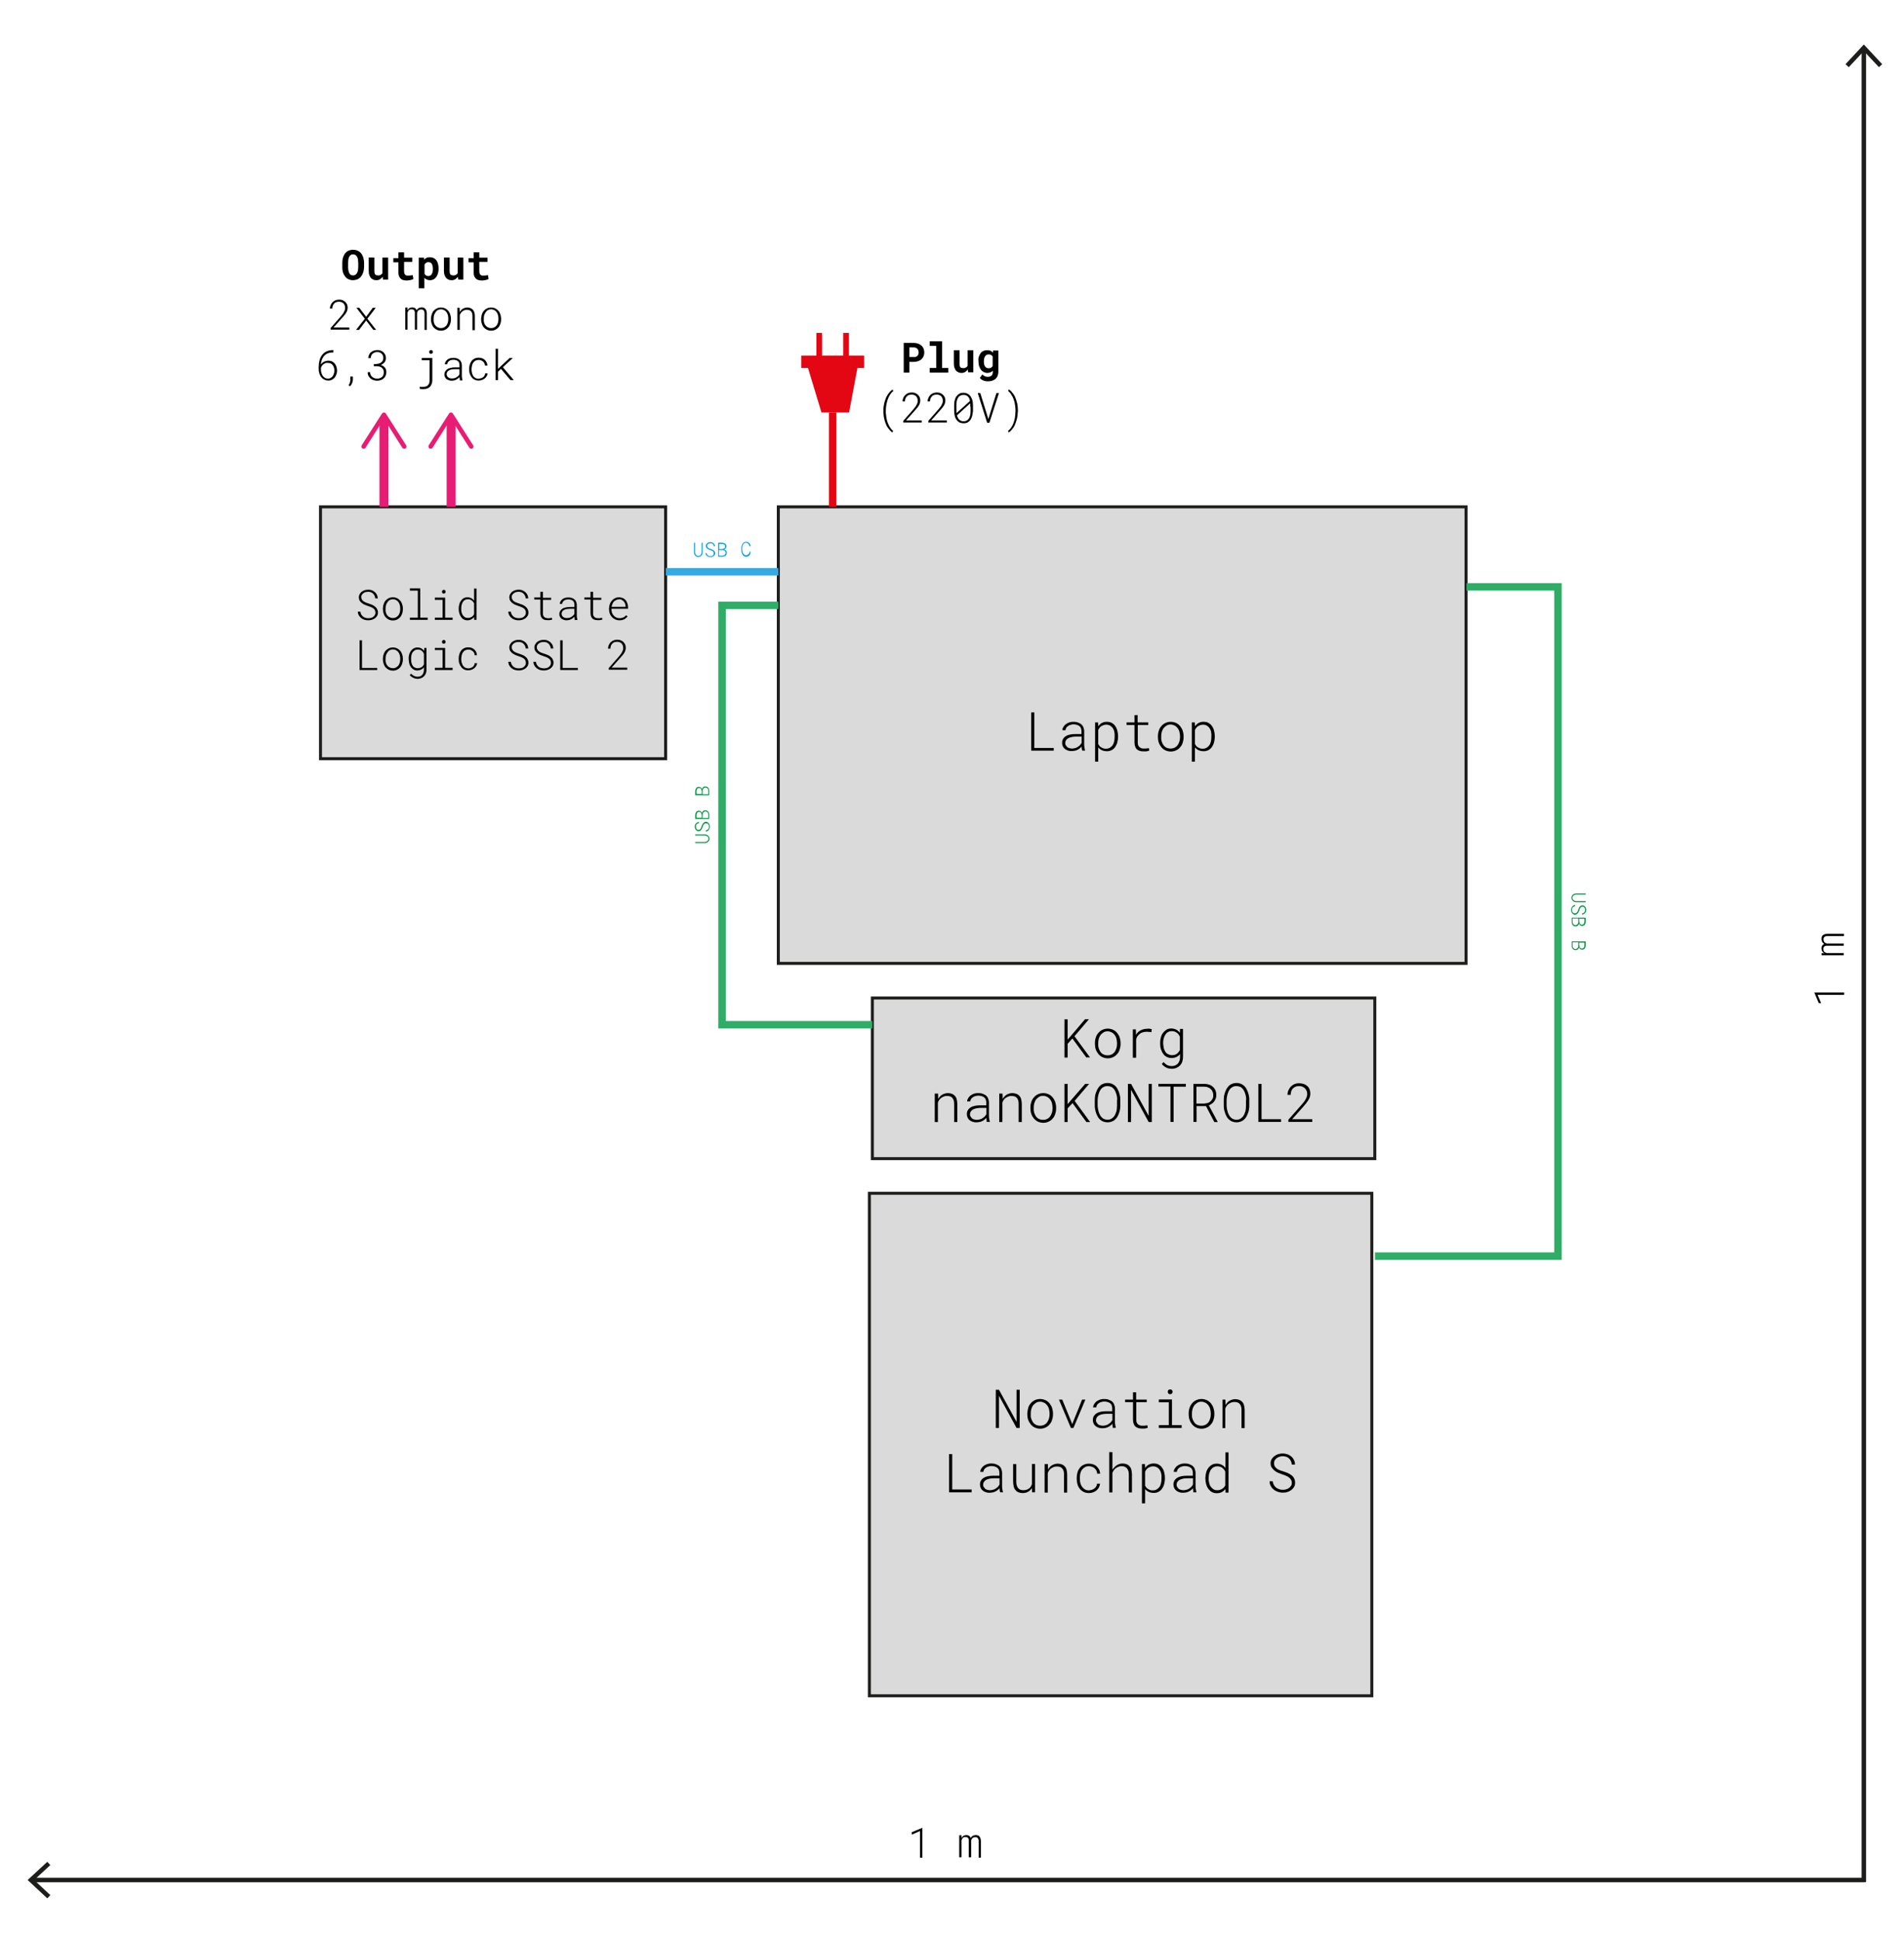
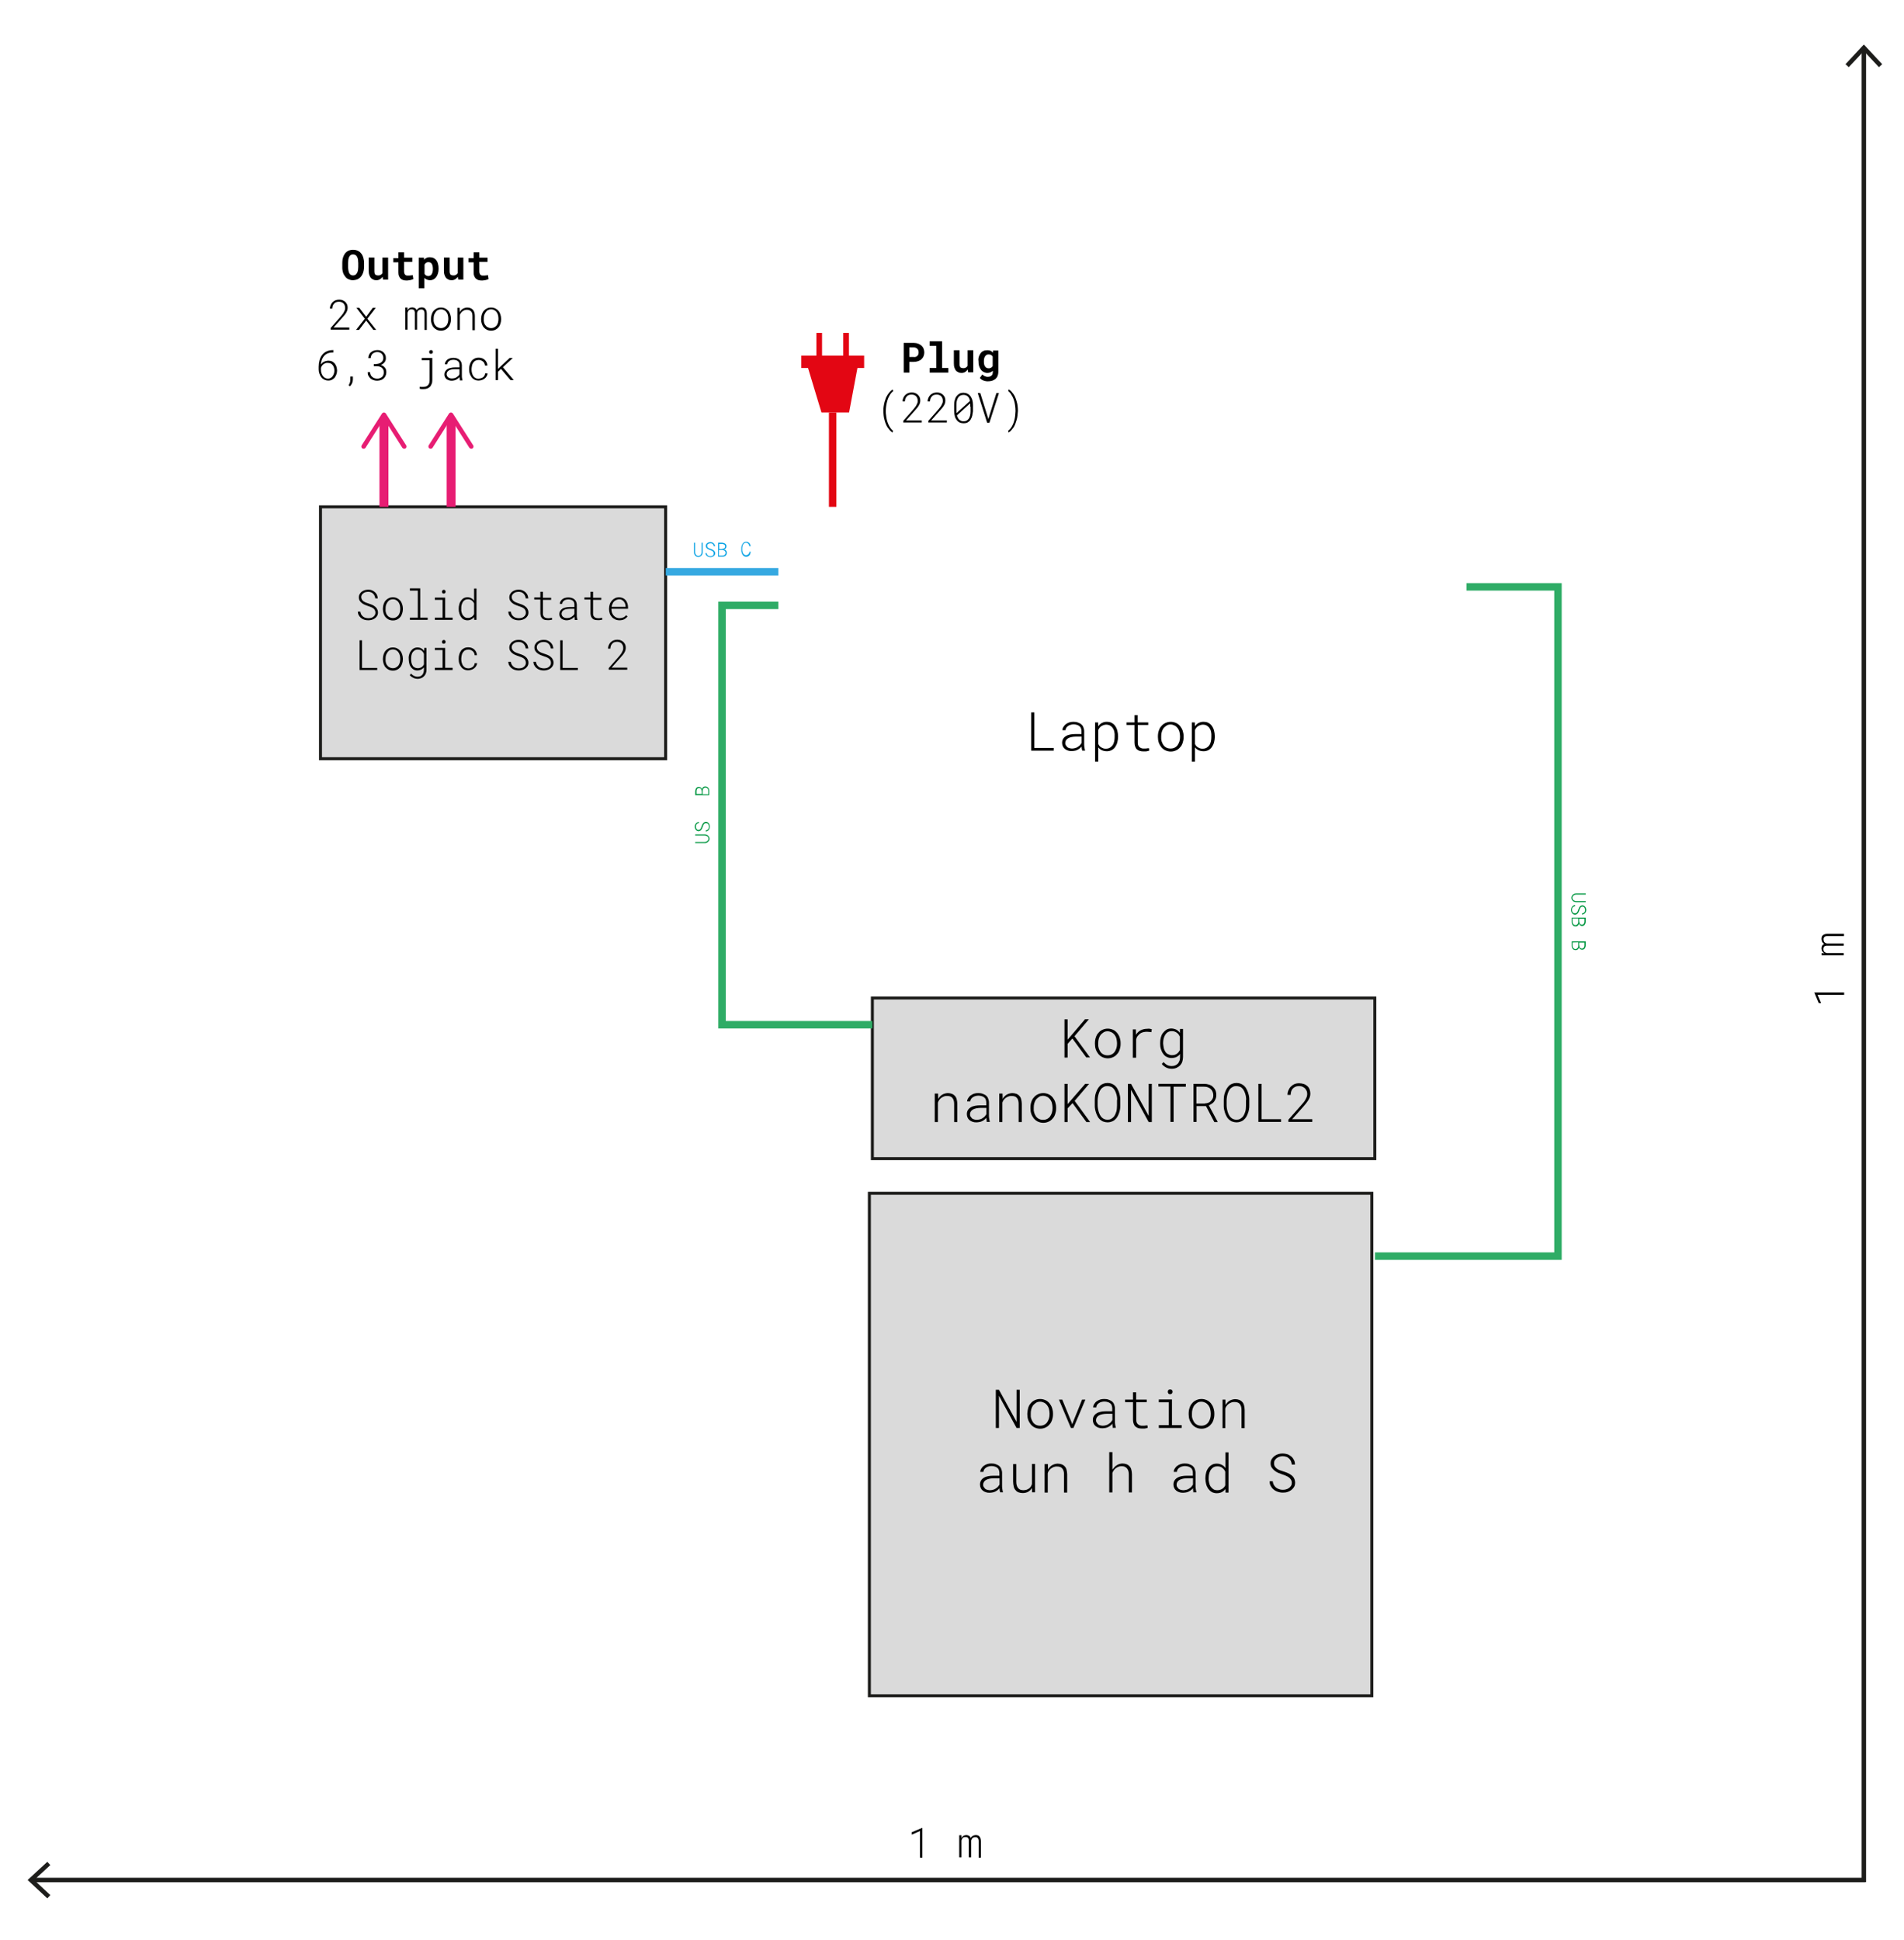
<svg xmlns="http://www.w3.org/2000/svg" version="1.1" id="Layer_1" x="0px" y="0px" viewBox="0 0 1275.5 1299.4" style="enable-background:new 0 0 1275.5 1299.4;" xml:space="preserve">
  <style type="text/css">
	.st0{fill:#DADADA;stroke:#1D1D1B;stroke-width:2;stroke-miterlimit:10;}
	.st1{fill:#951B81;stroke:#36A9E1;stroke-width:5;stroke-miterlimit:10;}
	.st2{fill:none;stroke:#2FAC66;stroke-width:5;stroke-miterlimit:10;}
	.st3{fill:#009FE3;}
	.st4{fill:#009640;}
	.st5{fill:#E30613;stroke:#E30613;stroke-width:5;stroke-miterlimit:10;}
	.st6{fill:#E30613;}
	.st7{fill:none;stroke:#E71D73;stroke-width:6;stroke-miterlimit:10;}
	.st8{fill:#E71D73;}
	.st9{fill:none;stroke:#1D1D1B;stroke-width:3;stroke-miterlimit:10;}
	.st10{fill:#1D1D1B;}
</style>
  <g>
    <rect x="214.7" y="339.5" class="st0" width="231.2" height="168.7" />
    <g>
-       <rect x="521.4" y="339.5" class="st0" width="460.7" height="305.8" />
      <g>
        <g>
          <path d="M705.9,501v1.8h-15.1v-25.6h2.1V501H705.9z" />
          <path d="M724.7,501.5c-0.1-0.5-0.1-1-0.1-1.5c-0.4,0.5-0.8,0.9-1.3,1.3s-1,0.7-1.6,1c-0.6,0.3-1.2,0.5-1.9,0.6s-1.3,0.2-2,0.2      c-0.9,0-1.7-0.1-2.5-0.4s-1.4-0.6-2-1.1s-1-1-1.3-1.7s-0.5-1.4-0.5-2.2c0-1.1,0.2-2,0.7-2.8s1.1-1.4,2-1.9      c0.8-0.5,1.8-0.8,2.8-1s2.2-0.3,3.4-0.3h4.1v-2.1c0-0.7-0.2-1.3-0.4-1.9s-0.6-1-1.1-1.4s-1-0.6-1.7-0.8s-1.3-0.3-2.1-0.3      c-0.7,0-1.3,0.1-2,0.3s-1.2,0.4-1.7,0.8c-0.5,0.3-0.9,0.7-1.2,1.2s-0.5,1-0.5,1.6l-2.1,0c0-0.8,0.3-1.6,0.7-2.2s0.9-1.3,1.6-1.8      c0.7-0.5,1.4-0.9,2.3-1.2s1.8-0.4,2.8-0.4s2,0.1,2.8,0.4s1.6,0.6,2.3,1.1c0.6,0.5,1.2,1.2,1.5,2s0.6,1.7,0.6,2.7v9.2      c0,0.6,0.1,1.3,0.2,1.9s0.2,1.3,0.4,1.8l0,0.2H725C724.9,502.5,724.8,502,724.7,501.5z M720.2,501.1c0.7-0.2,1.3-0.4,1.8-0.8      s1.1-0.7,1.5-1.2s0.8-1,1.1-1.5v-4.2h-3.8c-1,0-2,0.1-3,0.3s-1.7,0.5-2.4,0.9c-0.5,0.3-1,0.8-1.3,1.3s-0.5,1.1-0.5,1.8      c0,0.6,0.1,1.1,0.4,1.5s0.6,0.8,0.9,1.2c0.4,0.3,0.9,0.6,1.4,0.7s1.1,0.3,1.7,0.3C718.8,501.4,719.5,501.3,720.2,501.1z" />
          <path d="M733.6,483.9h2l0.1,2.6c0.3-0.4,0.6-0.8,1-1.2s0.8-0.6,1.2-0.9c0.5-0.3,1.1-0.5,1.7-0.7s1.2-0.2,1.9-0.2      c1.2,0,2.3,0.2,3.2,0.7s1.7,1.1,2.3,2c0.7,0.9,1.2,2,1.5,3.2s0.5,2.5,0.5,3.8v0.4c0,1.2-0.2,2.4-0.5,3.6s-0.8,2.2-1.4,3.1      c-0.6,0.9-1.4,1.6-2.3,2.1s-2.1,0.8-3.3,0.8c-0.6,0-1.3-0.1-1.9-0.2s-1.2-0.4-1.7-0.6c-0.4-0.2-0.8-0.5-1.2-0.8s-0.7-0.6-1-1      v9.6h-2.1V483.9z M746.5,490.2c-0.2-1-0.6-1.9-1.1-2.6c-0.5-0.7-1.1-1.2-1.8-1.6s-1.6-0.6-2.6-0.6c-0.6,0-1.2,0.1-1.7,0.3      s-1,0.4-1.5,0.7c-0.5,0.3-0.9,0.7-1.2,1.1s-0.6,0.9-0.9,1.5v9.3c0.2,0.5,0.5,0.9,0.8,1.3s0.7,0.7,1.2,1c0.5,0.3,1,0.5,1.5,0.7      s1.1,0.2,1.7,0.2c1,0,1.9-0.2,2.7-0.7s1.3-1,1.8-1.7c0.5-0.7,0.8-1.6,1-2.5s0.3-1.9,0.3-2.9v-0.4      C746.8,492.2,746.7,491.2,746.5,490.2z" />
          <path d="M762.2,483.9h7v1.7h-7v11.9c0,0.7,0.1,1.4,0.3,1.8s0.5,0.9,0.9,1.2c0.4,0.3,0.8,0.5,1.3,0.7s1,0.2,1.6,0.2      c0.3,0,0.7,0,1,0s0.7-0.1,1-0.1c0.2,0,0.5-0.1,0.7-0.1s0.4-0.1,0.6-0.1l0.3,1.6c-0.2,0.1-0.5,0.2-0.7,0.3s-0.6,0.1-0.9,0.2      c-0.4,0.1-0.8,0.1-1.2,0.1s-0.8,0-1.2,0c-0.8,0-1.6-0.1-2.3-0.3s-1.3-0.5-1.9-1c-0.5-0.4-0.9-1-1.2-1.8s-0.5-1.6-0.5-2.7v-11.9      h-5.3v-1.7h5.3V479h2.1V483.9z" />
          <path d="M776.3,489.4c0.4-1.2,0.9-2.2,1.7-3c0.7-0.9,1.6-1.6,2.7-2.1s2.2-0.8,3.6-0.8c1.3,0,2.5,0.3,3.6,0.8s1.9,1.2,2.7,2.1      c0.7,0.9,1.3,1.9,1.7,3.1s0.6,2.4,0.6,3.7v0.6c0,1.3-0.2,2.5-0.6,3.7s-0.9,2.2-1.7,3c-0.7,0.9-1.6,1.6-2.7,2.1s-2.2,0.8-3.6,0.8      c-1.3,0-2.5-0.3-3.6-0.8s-1.9-1.2-2.7-2.1c-0.7-0.9-1.3-1.9-1.7-3s-0.6-2.4-0.6-3.7v-0.6C775.7,491.8,775.9,490.6,776.3,489.4z       M778.2,496.6c0.3,0.9,0.7,1.8,1.2,2.5c0.5,0.7,1.2,1.3,2,1.7s1.7,0.6,2.8,0.6c1,0,1.9-0.2,2.7-0.6s1.5-1,2-1.7      c0.5-0.7,0.9-1.6,1.2-2.5s0.4-1.9,0.4-2.9v-0.6c0-1-0.2-2-0.4-2.9s-0.7-1.8-1.2-2.5c-0.6-0.7-1.2-1.3-2-1.7s-1.7-0.7-2.7-0.7      c-1,0-2,0.2-2.7,0.7s-1.4,1-2,1.7c-0.5,0.7-0.9,1.5-1.2,2.5s-0.4,1.9-0.4,2.9v0.6C777.8,494.7,777.9,495.6,778.2,496.6z" />
          <path d="M798.4,483.9h2l0.1,2.6c0.3-0.4,0.6-0.8,1-1.2s0.8-0.6,1.2-0.9c0.5-0.3,1.1-0.5,1.7-0.7s1.2-0.2,1.9-0.2      c1.2,0,2.3,0.2,3.2,0.7s1.7,1.1,2.3,2c0.7,0.9,1.2,2,1.5,3.2s0.5,2.5,0.5,3.8v0.4c0,1.2-0.2,2.4-0.5,3.6s-0.8,2.2-1.4,3.1      c-0.6,0.9-1.4,1.6-2.3,2.1s-2.1,0.8-3.3,0.8c-0.6,0-1.3-0.1-1.9-0.2s-1.2-0.4-1.7-0.6c-0.4-0.2-0.8-0.5-1.2-0.8s-0.7-0.6-1-1      v9.6h-2.1V483.9z M811.3,490.2c-0.2-1-0.6-1.9-1.1-2.6c-0.5-0.7-1.1-1.2-1.8-1.6s-1.6-0.6-2.6-0.6c-0.6,0-1.2,0.1-1.7,0.3      s-1,0.4-1.5,0.7c-0.5,0.3-0.9,0.7-1.2,1.1s-0.6,0.9-0.9,1.5v9.3c0.2,0.5,0.5,0.9,0.8,1.3s0.7,0.7,1.2,1c0.5,0.3,1,0.5,1.5,0.7      s1.1,0.2,1.7,0.2c1,0,1.9-0.2,2.7-0.7s1.3-1,1.8-1.7c0.5-0.7,0.8-1.6,1-2.5s0.3-1.9,0.3-2.9v-0.4      C811.6,492.2,811.5,491.2,811.3,490.2z" />
        </g>
      </g>
    </g>
    <g>
      <rect x="584.4" y="668.5" class="st0" width="336.6" height="107.6" />
      <g>
        <g>
          <path d="M715.2,699.2v9.2h-2.1v-25.6h2.1v13.6l3.1-3.6l8.6-10.1h2.6l-9.7,11.4l10.4,14.2h-2.5l-9.3-12.7L715.2,699.2z" />
          <path d="M734.1,694.9c0.4-1.2,0.9-2.2,1.7-3c0.7-0.9,1.6-1.6,2.7-2.1s2.2-0.8,3.6-0.8c1.3,0,2.5,0.3,3.6,0.8s1.9,1.2,2.7,2.1      c0.7,0.9,1.3,1.9,1.7,3.1s0.6,2.4,0.6,3.7v0.6c0,1.3-0.2,2.5-0.6,3.7s-0.9,2.2-1.7,3c-0.7,0.9-1.6,1.6-2.7,2.1s-2.2,0.8-3.6,0.8      c-1.3,0-2.5-0.3-3.6-0.8s-1.9-1.2-2.7-2.1c-0.7-0.9-1.3-1.9-1.7-3s-0.6-2.4-0.6-3.7v-0.6C733.5,697.3,733.7,696,734.1,694.9z       M736,702.1c0.3,0.9,0.7,1.8,1.2,2.5c0.5,0.7,1.2,1.3,2,1.7s1.7,0.6,2.8,0.6c1,0,1.9-0.2,2.7-0.6s1.5-1,2-1.7      c0.5-0.7,0.9-1.6,1.2-2.5s0.4-1.9,0.4-2.9v-0.6c0-1-0.2-2-0.4-2.9s-0.7-1.8-1.2-2.5c-0.6-0.7-1.2-1.3-2-1.7s-1.7-0.7-2.7-0.7      c-1,0-2,0.2-2.7,0.7s-1.4,1-2,1.7c-0.5,0.7-0.9,1.5-1.2,2.5s-0.4,1.9-0.4,2.9v0.6C735.6,700.1,735.7,701.1,736,702.1z" />
          <path d="M770.3,689.1c0.5,0.1,1,0.2,1.3,0.3l-0.3,2c-0.5-0.1-1-0.2-1.5-0.2s-1-0.1-1.5-0.1c-0.9,0-1.7,0.1-2.5,0.3      s-1.5,0.5-2.1,1c-0.6,0.4-1.1,1-1.6,1.6s-0.8,1.4-1,2.3l0,12.2h-2.2v-19h2l0.1,2.9v0.8c0.7-1.3,1.7-2.3,3-3s2.8-1.1,4.5-1.1      C769.3,689,769.8,689,770.3,689.1z" />
          <path d="M777.6,695.1c0.3-1.1,0.7-2.2,1.4-3.1s1.4-1.6,2.3-2.2s2.1-0.9,3.4-0.9c0.7,0,1.3,0.1,2,0.3s1.2,0.4,1.7,0.7      c0.4,0.3,0.8,0.6,1.1,0.9s0.7,0.7,0.9,1.1l0.1-2.7h2V708c0,1.2-0.2,2.2-0.5,3.2s-0.9,1.8-1.5,2.5c-0.7,0.7-1.5,1.2-2.4,1.6      s-2,0.6-3.2,0.6c-0.6,0-1.3-0.1-1.9-0.2s-1.3-0.4-1.9-0.7c-0.5-0.3-1-0.6-1.5-1s-0.9-0.8-1.3-1.3l1.2-1.3      c0.3,0.4,0.7,0.8,1.1,1.1s0.7,0.6,1.1,0.8c0.5,0.3,1,0.5,1.5,0.6s1.1,0.2,1.6,0.2c0.9,0,1.7-0.1,2.4-0.4s1.3-0.7,1.8-1.2      c0.5-0.5,0.8-1.2,1.1-1.9s0.4-1.6,0.4-2.5V706c-0.3,0.4-0.6,0.8-1,1.1s-0.8,0.6-1.2,0.8c-0.5,0.3-1.1,0.5-1.7,0.6      s-1.2,0.2-1.8,0.2c-1.3,0-2.3-0.3-3.3-0.8s-1.7-1.2-2.3-2.1c-0.7-0.9-1.1-1.9-1.5-3.1s-0.5-2.4-0.5-3.6v-0.4      C777.2,697.4,777.3,696.2,777.6,695.1z M779.6,701.9c0.2,1,0.6,1.8,1,2.5c0.4,0.7,1,1.3,1.8,1.7s1.6,0.7,2.7,0.7      c0.6,0,1.2-0.1,1.7-0.2s1.1-0.4,1.5-0.7c0.4-0.3,0.8-0.6,1.2-1.1s0.6-0.9,0.9-1.4v-8.9c-0.2-0.6-0.5-1-0.8-1.5s-0.7-0.8-1.2-1.2      s-0.9-0.6-1.5-0.8s-1.1-0.3-1.8-0.3c-1.1,0-2,0.2-2.8,0.7s-1.3,1.1-1.8,1.9c-0.4,0.7-0.8,1.6-1,2.5s-0.3,1.8-0.3,2.8v0.4      C779.3,700,779.4,701,779.6,701.9z" />
          <path d="M626.5,732.5h1.9l0.1,3.7c0.3-0.6,0.6-1.1,1-1.5s0.8-0.9,1.3-1.2c0.6-0.4,1.2-0.7,1.9-0.9s1.4-0.4,2.2-0.4      c1,0,2,0.2,2.8,0.5s1.5,0.8,2,1.4c0.6,0.6,1,1.4,1.2,2.3s0.4,1.9,0.4,3v12.2h-2.1v-12.2c0-0.9-0.1-1.6-0.3-2.3s-0.5-1.2-0.9-1.7      c-0.4-0.5-0.9-0.8-1.5-1s-1.3-0.3-2.2-0.3c-0.7,0-1.4,0.1-2.1,0.4s-1.2,0.6-1.8,1c-0.5,0.4-0.9,0.9-1.3,1.4s-0.6,1.1-0.8,1.7v13      h-2.1V732.5z" />
          <path d="M660.9,750.2c-0.1-0.5-0.1-1-0.1-1.5c-0.4,0.5-0.8,0.9-1.3,1.3s-1,0.7-1.6,1c-0.6,0.3-1.2,0.5-1.9,0.6s-1.3,0.2-2,0.2      c-0.9,0-1.7-0.1-2.5-0.4s-1.4-0.6-2-1.1s-1-1-1.3-1.7s-0.5-1.4-0.5-2.2c0-1.1,0.2-2,0.7-2.8s1.1-1.4,2-1.9      c0.8-0.5,1.8-0.8,2.8-1s2.2-0.3,3.4-0.3h4.1v-2.1c0-0.7-0.2-1.3-0.4-1.9s-0.6-1-1.1-1.4s-1-0.6-1.7-0.8s-1.3-0.3-2.1-0.3      c-0.7,0-1.3,0.1-2,0.3s-1.2,0.4-1.7,0.8c-0.5,0.3-0.9,0.7-1.2,1.2s-0.5,1-0.5,1.6l-2.1,0c0-0.8,0.3-1.6,0.7-2.2s0.9-1.3,1.6-1.8      c0.7-0.5,1.4-0.9,2.3-1.2s1.8-0.4,2.8-0.4s2,0.1,2.8,0.4s1.6,0.6,2.3,1.1c0.6,0.5,1.2,1.2,1.5,2s0.6,1.7,0.6,2.7v9.2      c0,0.6,0.1,1.3,0.2,1.9s0.2,1.3,0.4,1.8l0,0.2h-2.2C661.1,751.1,661,750.7,660.9,750.2z M656.4,749.8c0.7-0.2,1.3-0.4,1.8-0.8      s1.1-0.7,1.5-1.2s0.8-1,1.1-1.5v-4.2h-3.8c-1,0-2,0.1-3,0.3s-1.7,0.5-2.4,0.9c-0.5,0.3-1,0.8-1.3,1.3s-0.5,1.1-0.5,1.8      c0,0.6,0.1,1.1,0.4,1.5s0.6,0.8,0.9,1.2c0.4,0.3,0.9,0.6,1.4,0.7s1.1,0.3,1.7,0.3C655,750,655.7,750,656.4,749.8z" />
          <path d="M669.7,732.5h1.9l0.1,3.7c0.3-0.6,0.6-1.1,1-1.5s0.8-0.9,1.3-1.2c0.6-0.4,1.2-0.7,1.9-0.9s1.4-0.4,2.2-0.4      c1,0,2,0.2,2.8,0.5s1.5,0.8,2,1.4c0.6,0.6,1,1.4,1.2,2.3s0.4,1.9,0.4,3v12.2h-2.1v-12.2c0-0.9-0.1-1.6-0.3-2.3s-0.5-1.2-0.9-1.7      c-0.4-0.5-0.9-0.8-1.5-1s-1.3-0.3-2.2-0.3c-0.7,0-1.4,0.1-2.1,0.4s-1.2,0.6-1.8,1c-0.5,0.4-0.9,0.9-1.3,1.4s-0.6,1.1-0.8,1.7v13      h-2.1V732.5z" />
          <path d="M690.9,738.1c0.4-1.2,0.9-2.2,1.7-3c0.7-0.9,1.6-1.6,2.7-2.1s2.2-0.8,3.6-0.8c1.3,0,2.5,0.3,3.6,0.8s1.9,1.2,2.7,2.1      c0.7,0.9,1.3,1.9,1.7,3.1s0.6,2.4,0.6,3.7v0.6c0,1.3-0.2,2.5-0.6,3.7s-0.9,2.2-1.7,3c-0.7,0.9-1.6,1.6-2.7,2.1s-2.2,0.8-3.6,0.8      c-1.3,0-2.5-0.3-3.6-0.8s-1.9-1.2-2.7-2.1c-0.7-0.9-1.3-1.9-1.7-3s-0.6-2.4-0.6-3.7v-0.6C690.3,740.5,690.5,739.2,690.9,738.1z       M692.8,745.3c0.3,0.9,0.7,1.8,1.2,2.5c0.5,0.7,1.2,1.3,2,1.7s1.7,0.6,2.8,0.6c1,0,1.9-0.2,2.7-0.6s1.5-1,2-1.7      c0.5-0.7,0.9-1.6,1.2-2.5s0.4-1.9,0.4-2.9v-0.6c0-1-0.2-2-0.4-2.9s-0.7-1.8-1.2-2.5c-0.6-0.7-1.2-1.3-2-1.7s-1.7-0.7-2.7-0.7      c-1,0-2,0.2-2.7,0.7s-1.4,1-2,1.7c-0.5,0.7-0.9,1.5-1.2,2.5s-0.4,1.9-0.4,2.9v0.6C692.4,743.3,692.5,744.3,692.8,745.3z" />
          <path d="M715.2,742.4v9.2h-2.1V726h2.1v13.6l3.1-3.6L727,726h2.6l-9.7,11.4l10.4,14.2h-2.5l-9.3-12.7L715.2,742.4z" />
          <path d="M750.3,743.1c-0.1,0.9-0.4,1.8-0.7,2.6c-0.3,0.9-0.7,1.7-1.1,2.4s-1,1.4-1.6,1.9c-0.6,0.6-1.4,1-2.2,1.3      s-1.7,0.5-2.7,0.5c-1,0-1.9-0.2-2.8-0.5s-1.5-0.8-2.2-1.3c-0.6-0.6-1.2-1.2-1.6-2s-0.8-1.5-1.1-2.4c-0.3-0.9-0.5-1.7-0.7-2.6      s-0.2-1.8-0.2-2.7v-3.4c0-0.9,0.1-1.8,0.2-2.7s0.4-1.8,0.7-2.6c0.3-0.9,0.7-1.7,1.1-2.4s1-1.4,1.6-2c0.6-0.6,1.4-1,2.2-1.3      s1.7-0.5,2.8-0.5c1,0,1.9,0.2,2.7,0.5s1.6,0.8,2.2,1.3c0.6,0.6,1.2,1.2,1.6,2s0.8,1.5,1.1,2.4c0.3,0.9,0.5,1.7,0.7,2.6      s0.2,1.8,0.2,2.7v3.4C750.5,741.3,750.5,742.2,750.3,743.1z M748.3,734.9c-0.1-0.7-0.2-1.4-0.5-2.2c-0.2-0.7-0.5-1.4-0.8-2      s-0.7-1.2-1.2-1.7s-1-0.9-1.7-1.1s-1.4-0.4-2.2-0.4c-0.8,0-1.6,0.1-2.2,0.4s-1.2,0.7-1.7,1.1c-0.5,0.5-0.9,1.1-1.2,1.7      s-0.6,1.3-0.8,2c-0.2,0.7-0.4,1.4-0.5,2.2s-0.2,1.4-0.2,2.1v3.4c0,0.7,0.1,1.4,0.2,2.1s0.3,1.5,0.5,2.2c0.2,0.7,0.5,1.4,0.8,2      s0.7,1.2,1.2,1.7s1,0.9,1.7,1.2s1.4,0.4,2.2,0.4c0.8,0,1.6-0.1,2.2-0.4s1.2-0.7,1.7-1.2s0.9-1,1.2-1.7s0.6-1.3,0.8-2      s0.4-1.4,0.4-2.2s0.1-1.4,0.1-2.1V737C748.5,736.4,748.4,735.7,748.3,734.9z" />
          <path d="M769.5,751.6L757.7,730l0,21.6h-2.1V726h2.1l11.8,21.5V726h2.1v25.6H769.5z" />
          <path d="M786.2,727.8v23.7h-2.1l0-23.7H776V726h18.4v1.9H786.2z" />
          <path d="M801.6,740.8v10.7h-2.1V726h7.2c1.1,0,2.2,0.2,3.2,0.5s1.9,0.8,2.6,1.5c0.7,0.6,1.3,1.4,1.7,2.3s0.6,2,0.6,3.2      c0,0.9-0.1,1.7-0.4,2.4s-0.6,1.3-1,1.9c-0.4,0.6-1,1.1-1.6,1.5s-1.3,0.8-2,1.1l5.9,11v0.2h-2.2l-5.6-10.7H801.6z M807.2,739.1      c0.8,0,1.5-0.2,2.2-0.4s1.3-0.7,1.8-1.2c0.5-0.5,0.9-1.1,1.2-1.7s0.4-1.4,0.4-2.2c0-0.9-0.2-1.7-0.5-2.4s-0.7-1.3-1.3-1.8      c-0.5-0.5-1.2-0.8-1.9-1.1s-1.5-0.4-2.4-0.4h-5.2v11.3H807.2z" />
          <path d="M836.7,743.1c-0.1,0.9-0.4,1.8-0.7,2.6c-0.3,0.9-0.7,1.7-1.1,2.4s-1,1.4-1.6,1.9c-0.6,0.6-1.4,1-2.2,1.3      s-1.7,0.5-2.7,0.5c-1,0-1.9-0.2-2.8-0.5s-1.5-0.8-2.2-1.3c-0.6-0.6-1.2-1.2-1.6-2s-0.8-1.5-1.1-2.4c-0.3-0.9-0.5-1.7-0.7-2.6      s-0.2-1.8-0.2-2.7v-3.4c0-0.9,0.1-1.8,0.2-2.7s0.4-1.8,0.7-2.6c0.3-0.9,0.7-1.7,1.1-2.4s1-1.4,1.6-2c0.6-0.6,1.4-1,2.2-1.3      s1.7-0.5,2.8-0.5c1,0,1.9,0.2,2.7,0.5s1.6,0.8,2.2,1.3c0.6,0.6,1.2,1.2,1.6,2s0.8,1.5,1.1,2.4c0.3,0.9,0.5,1.7,0.7,2.6      s0.2,1.8,0.2,2.7v3.4C836.9,741.3,836.9,742.2,836.7,743.1z M834.7,734.9c-0.1-0.7-0.2-1.4-0.5-2.2c-0.2-0.7-0.5-1.4-0.8-2      s-0.7-1.2-1.2-1.7s-1-0.9-1.7-1.1s-1.4-0.4-2.2-0.4c-0.8,0-1.6,0.1-2.2,0.4s-1.2,0.7-1.7,1.1c-0.5,0.5-0.9,1.1-1.2,1.7      s-0.6,1.3-0.8,2c-0.2,0.7-0.4,1.4-0.5,2.2s-0.2,1.4-0.2,2.1v3.4c0,0.7,0.1,1.4,0.2,2.1s0.3,1.5,0.5,2.2c0.2,0.7,0.5,1.4,0.8,2      s0.7,1.2,1.2,1.7s1,0.9,1.7,1.2s1.4,0.4,2.2,0.4c0.8,0,1.6-0.1,2.2-0.4s1.2-0.7,1.7-1.2s0.9-1,1.2-1.7s0.6-1.3,0.8-2      s0.4-1.4,0.4-2.2s0.1-1.4,0.1-2.1V737C834.9,736.4,834.8,735.7,834.7,734.9z" />
          <path d="M858.2,749.7v1.8H843V726h2.1v23.7H858.2z" />
          <path d="M863.1,751.6v-1.6l8.4-9.5c0.6-0.7,1.2-1.4,1.7-2s1-1.3,1.3-1.9s0.7-1.3,0.9-1.9s0.3-1.3,0.3-1.9c0-0.8-0.1-1.5-0.4-2.1      s-0.6-1.2-1.1-1.7c-0.5-0.5-1.1-0.8-1.7-1.1s-1.4-0.4-2.2-0.4c-0.9,0-1.7,0.1-2.4,0.4s-1.3,0.7-1.8,1.2      c-0.5,0.5-0.9,1.2-1.1,1.9s-0.4,1.5-0.4,2.4h-2.1c0-1.1,0.2-2.1,0.6-3s0.9-1.8,1.6-2.5c0.7-0.7,1.5-1.3,2.4-1.7s2-0.6,3.2-0.6      c1.1,0,2.1,0.2,3.1,0.5s1.7,0.8,2.4,1.4c0.7,0.6,1.2,1.4,1.5,2.2s0.5,1.8,0.5,2.8c0,0.8-0.1,1.7-0.4,2.5s-0.7,1.6-1.2,2.3      s-1,1.5-1.6,2.2s-1.2,1.4-1.8,2.1l-7.2,8.1h13.5v1.8H863.1z" />
        </g>
      </g>
    </g>
    <rect x="582.4" y="799.3" class="st0" width="336.6" height="336.6" />
    <g>
      <g>
        <path d="M681,956.5l-11.8-21.6l0,21.6h-2.1v-25.6h2.1l11.8,21.5v-21.5h2.1v25.6H681z" />
        <path d="M688.8,943c0.4-1.2,0.9-2.2,1.7-3c0.7-0.9,1.6-1.6,2.7-2.1s2.2-0.8,3.6-0.8c1.3,0,2.5,0.3,3.6,0.8s1.9,1.2,2.7,2.1     c0.7,0.9,1.3,1.9,1.7,3.1s0.6,2.4,0.6,3.7v0.6c0,1.3-0.2,2.5-0.6,3.7s-0.9,2.2-1.7,3c-0.7,0.9-1.6,1.6-2.7,2.1s-2.2,0.8-3.6,0.8     c-1.3,0-2.5-0.3-3.6-0.8s-1.9-1.2-2.7-2.1c-0.7-0.9-1.3-1.9-1.7-3s-0.6-2.4-0.6-3.7v-0.6C688.3,945.4,688.5,944.2,688.8,943z      M690.8,950.2c0.3,0.9,0.7,1.8,1.2,2.5c0.5,0.7,1.2,1.3,2,1.7s1.7,0.6,2.8,0.6c1,0,1.9-0.2,2.7-0.6s1.5-1,2-1.7     c0.5-0.7,0.9-1.6,1.2-2.5s0.4-1.9,0.4-2.9v-0.6c0-1-0.2-2-0.4-2.9s-0.7-1.8-1.2-2.5c-0.6-0.7-1.2-1.3-2-1.7s-1.7-0.7-2.7-0.7     c-1,0-2,0.2-2.7,0.7s-1.4,1-2,1.7c-0.5,0.7-0.9,1.5-1.2,2.5s-0.4,1.9-0.4,2.9v0.6C690.4,948.3,690.5,949.3,690.8,950.2z" />
        <path d="M709.4,937.5h2.2l6.3,15.4l0.4,1.2l0.4-1.2l6.2-15.4h2.2l-8,19h-1.7L709.4,937.5z" />
        <path d="M745.3,955.1c-0.1-0.5-0.1-1-0.1-1.5c-0.4,0.5-0.8,0.9-1.3,1.3s-1,0.7-1.6,1c-0.6,0.3-1.2,0.5-1.9,0.6s-1.3,0.2-2,0.2     c-0.9,0-1.7-0.1-2.5-0.4s-1.4-0.6-2-1.1s-1-1-1.3-1.7s-0.5-1.4-0.5-2.2c0-1.1,0.2-2,0.7-2.8s1.1-1.4,2-1.9c0.8-0.5,1.8-0.8,2.8-1     s2.2-0.3,3.4-0.3h4.1v-2.1c0-0.7-0.2-1.3-0.4-1.9s-0.6-1-1.1-1.4s-1-0.6-1.7-0.8s-1.3-0.3-2.1-0.3c-0.7,0-1.3,0.1-2,0.3     s-1.2,0.4-1.7,0.8c-0.5,0.3-0.9,0.7-1.2,1.2s-0.5,1-0.5,1.6l-2.1,0c0-0.8,0.3-1.6,0.7-2.2s0.9-1.3,1.6-1.8     c0.7-0.5,1.4-0.9,2.3-1.2s1.8-0.4,2.8-0.4s2,0.1,2.8,0.4s1.6,0.6,2.3,1.1c0.6,0.5,1.2,1.2,1.5,2s0.6,1.7,0.6,2.7v9.2     c0,0.6,0.1,1.3,0.2,1.9s0.2,1.3,0.4,1.8l0,0.2h-2.2C745.5,956.1,745.4,955.6,745.3,955.1z M740.8,954.7c0.7-0.2,1.3-0.4,1.8-0.8     s1.1-0.7,1.5-1.2s0.8-1,1.1-1.5V947h-3.8c-1,0-2,0.1-3,0.3s-1.7,0.5-2.4,0.9c-0.5,0.3-1,0.8-1.3,1.3s-0.5,1.1-0.5,1.8     c0,0.6,0.1,1.1,0.4,1.5s0.6,0.8,0.9,1.2c0.4,0.3,0.9,0.6,1.4,0.7s1.1,0.3,1.7,0.3C739.4,955,740.1,954.9,740.8,954.7z" />
        <path d="M761.2,937.5h7v1.7h-7v11.9c0,0.7,0.1,1.4,0.3,1.8s0.5,0.9,0.9,1.2c0.4,0.3,0.8,0.5,1.3,0.7s1,0.2,1.6,0.2     c0.3,0,0.7,0,1,0s0.7-0.1,1-0.1c0.2,0,0.5-0.1,0.7-0.1s0.4-0.1,0.6-0.1l0.3,1.6c-0.2,0.1-0.5,0.2-0.7,0.3s-0.6,0.1-0.9,0.2     c-0.4,0.1-0.8,0.1-1.2,0.1s-0.8,0-1.2,0c-0.8,0-1.6-0.1-2.3-0.3s-1.3-0.5-1.9-1c-0.5-0.4-0.9-1-1.2-1.8s-0.5-1.6-0.5-2.7v-11.9     h-5.3v-1.7h5.3v-4.9h2.1V937.5z" />
        <path d="M785.1,937.5v17.1h6.5v1.9h-15.3v-1.9h6.7v-15.3h-6.7v-1.9H785.1z M782.4,931.6c0.1-0.2,0.2-0.4,0.3-0.5     c0.1-0.1,0.3-0.2,0.5-0.3s0.4-0.1,0.7-0.1s0.5,0,0.7,0.1s0.4,0.2,0.5,0.3c0.1,0.1,0.2,0.3,0.3,0.5s0.1,0.4,0.1,0.7     c0,0.4-0.1,0.8-0.4,1.1s-0.7,0.5-1.2,0.5c-0.6,0-1-0.2-1.2-0.5s-0.4-0.7-0.4-1.1C782.4,932,782.4,931.8,782.4,931.6z" />
        <path d="M796.9,943c0.4-1.2,0.9-2.2,1.7-3c0.7-0.9,1.6-1.6,2.7-2.1s2.2-0.8,3.6-0.8c1.3,0,2.5,0.3,3.6,0.8s1.9,1.2,2.7,2.1     c0.7,0.9,1.3,1.9,1.7,3.1s0.6,2.4,0.6,3.7v0.6c0,1.3-0.2,2.5-0.6,3.7s-0.9,2.2-1.7,3c-0.7,0.9-1.6,1.6-2.7,2.1s-2.2,0.8-3.6,0.8     c-1.3,0-2.5-0.3-3.6-0.8s-1.9-1.2-2.7-2.1c-0.7-0.9-1.3-1.9-1.7-3s-0.6-2.4-0.6-3.7v-0.6C796.3,945.4,796.5,944.2,796.9,943z      M798.8,950.2c0.3,0.9,0.7,1.8,1.2,2.5c0.5,0.7,1.2,1.3,2,1.7s1.7,0.6,2.8,0.6c1,0,1.9-0.2,2.7-0.6s1.5-1,2-1.7     c0.5-0.7,0.9-1.6,1.2-2.5s0.4-1.9,0.4-2.9v-0.6c0-1-0.2-2-0.4-2.9s-0.7-1.8-1.2-2.5c-0.6-0.7-1.2-1.3-2-1.7s-1.7-0.7-2.7-0.7     c-1,0-2,0.2-2.7,0.7s-1.4,1-2,1.7c-0.5,0.7-0.9,1.5-1.2,2.5s-0.4,1.9-0.4,2.9v0.6C798.4,948.3,798.5,949.3,798.8,950.2z" />
        <path d="M819,937.5h1.9l0.1,3.7c0.3-0.6,0.6-1.1,1-1.5s0.8-0.9,1.3-1.2c0.6-0.4,1.2-0.7,1.9-0.9s1.4-0.4,2.2-0.4     c1,0,2,0.2,2.8,0.5s1.5,0.8,2,1.4c0.6,0.6,1,1.4,1.2,2.3s0.4,1.9,0.4,3v12.2h-2.1v-12.2c0-0.9-0.1-1.6-0.3-2.3s-0.5-1.2-0.9-1.7     c-0.4-0.5-0.9-0.8-1.5-1s-1.3-0.3-2.2-0.3c-0.7,0-1.4,0.1-2.1,0.4s-1.2,0.6-1.8,1c-0.5,0.4-0.9,0.9-1.3,1.4s-0.6,1.1-0.8,1.7v13     H819V937.5z" />
-         <path d="M650.9,997.8v1.8h-15.1v-25.6h2.1v23.7H650.9z" />
        <path d="M669.7,998.3c-0.1-0.5-0.1-1-0.1-1.5c-0.4,0.5-0.8,0.9-1.3,1.3s-1,0.7-1.6,1c-0.6,0.3-1.2,0.5-1.9,0.6s-1.3,0.2-2,0.2     c-0.9,0-1.7-0.1-2.5-0.4s-1.4-0.6-2-1.1s-1-1-1.3-1.7s-0.5-1.4-0.5-2.2c0-1.1,0.2-2,0.7-2.8s1.1-1.4,2-1.9c0.8-0.5,1.8-0.8,2.8-1     s2.2-0.3,3.4-0.3h4.1v-2.1c0-0.7-0.2-1.3-0.4-1.9s-0.6-1-1.1-1.4s-1-0.6-1.7-0.8s-1.3-0.3-2.1-0.3c-0.7,0-1.3,0.1-2,0.3     s-1.2,0.4-1.7,0.8c-0.5,0.3-0.9,0.7-1.2,1.2s-0.5,1-0.5,1.6l-2.1,0c0-0.8,0.3-1.6,0.7-2.2s0.9-1.3,1.6-1.8     c0.7-0.5,1.4-0.9,2.3-1.2s1.8-0.4,2.8-0.4s2,0.1,2.8,0.4s1.6,0.6,2.3,1.1c0.6,0.5,1.2,1.2,1.5,2s0.6,1.7,0.6,2.7v9.2     c0,0.6,0.1,1.3,0.2,1.9s0.2,1.3,0.4,1.8l0,0.2H670C669.9,999.3,669.8,998.8,669.7,998.3z M665.2,997.9c0.7-0.2,1.3-0.4,1.8-0.8     s1.1-0.7,1.5-1.2s0.8-1,1.1-1.5v-4.2h-3.8c-1,0-2,0.1-3,0.3s-1.7,0.5-2.4,0.9c-0.5,0.3-1,0.8-1.3,1.3s-0.5,1.1-0.5,1.8     c0,0.6,0.1,1.1,0.4,1.5s0.6,0.8,0.9,1.2c0.4,0.3,0.9,0.6,1.4,0.7s1.1,0.3,1.7,0.3C663.8,998.2,664.5,998.1,665.2,997.9z" />
        <path d="M691.3,996.7c-0.6,1.1-1.5,1.9-2.5,2.5s-2.3,0.9-3.7,0.9c-1.1,0-2-0.2-2.8-0.5s-1.5-0.8-2-1.5c-0.6-0.6-1-1.4-1.2-2.4     s-0.4-2-0.4-3.3v-11.7h2.1v11.7c0,1,0.1,1.8,0.3,2.5s0.5,1.3,0.9,1.8c0.4,0.5,0.9,0.9,1.4,1.1s1.3,0.4,2,0.4     c0.8,0,1.6-0.1,2.2-0.3s1.3-0.5,1.8-0.9c0.5-0.4,0.9-0.8,1.2-1.3s0.6-1.1,0.7-1.7v-13.4h2.1v19h-2L691.3,996.7z" />
        <path d="M700.1,980.7h1.9l0.1,3.7c0.3-0.6,0.6-1.1,1-1.5s0.8-0.9,1.3-1.2c0.6-0.4,1.2-0.7,1.9-0.9s1.4-0.4,2.2-0.4     c1,0,2,0.2,2.8,0.5s1.5,0.8,2,1.4c0.6,0.6,1,1.4,1.2,2.3s0.4,1.9,0.4,3v12.2h-2.1v-12.2c0-0.9-0.1-1.6-0.3-2.3s-0.5-1.2-0.9-1.7     c-0.4-0.5-0.9-0.8-1.5-1s-1.3-0.3-2.2-0.3c-0.7,0-1.4,0.1-2.1,0.4s-1.2,0.6-1.8,1c-0.5,0.4-0.9,0.9-1.3,1.4s-0.6,1.1-0.8,1.7v13     h-2.1V980.7z" />
-         <path d="M731.5,997.9c0.6-0.2,1.2-0.5,1.7-0.9c0.5-0.4,0.9-0.9,1.2-1.4s0.5-1.2,0.5-1.8h2c-0.1,0.9-0.3,1.7-0.7,2.5s-1,1.4-1.6,2     c-0.7,0.6-1.5,1-2.3,1.3s-1.8,0.5-2.8,0.5c-1.4,0-2.6-0.3-3.6-0.8s-1.9-1.2-2.6-2.1c-0.7-0.9-1.2-1.9-1.5-3s-0.5-2.3-0.5-3.6     v-0.7c0-1.2,0.2-2.4,0.5-3.6s0.9-2.2,1.5-3c0.7-0.9,1.5-1.6,2.6-2.1s2.2-0.8,3.6-0.8c1.1,0,2,0.2,2.9,0.5s1.7,0.8,2.3,1.4     s1.2,1.3,1.6,2.1s0.6,1.7,0.7,2.7h-2c0-0.7-0.2-1.4-0.5-2s-0.7-1.1-1.2-1.6c-0.5-0.4-1.1-0.8-1.7-1s-1.4-0.4-2.1-0.4     c-1.1,0-2,0.2-2.8,0.7s-1.4,1-1.9,1.7c-0.5,0.7-0.9,1.6-1.1,2.5s-0.3,1.8-0.3,2.8v0.7c0,1,0.1,1.9,0.3,2.8s0.6,1.7,1.1,2.5     c0.5,0.7,1.1,1.3,1.9,1.8s1.7,0.7,2.8,0.7C730.2,998.2,730.8,998.1,731.5,997.9z" />
        <path d="M746.5,982.9c0.4-0.5,0.8-0.9,1.3-1.2c0.6-0.4,1.2-0.8,1.9-1s1.4-0.4,2.2-0.4c1,0,2,0.2,2.8,0.5s1.5,0.8,2,1.4     c0.6,0.6,1,1.4,1.2,2.3s0.4,1.9,0.4,3.1v12.1h-2.1v-12.2c0-0.8-0.1-1.6-0.3-2.2s-0.5-1.2-0.9-1.7c-0.4-0.5-0.9-0.8-1.5-1.1     s-1.3-0.4-2.2-0.4c-0.7,0-1.4,0.1-2.1,0.4s-1.2,0.6-1.8,1c-0.5,0.4-0.9,0.8-1.3,1.4s-0.7,1.1-0.9,1.7v13.1h-2.1v-27h2.1v11.7     C745.7,983.8,746.1,983.3,746.5,982.9z" />
-         <path d="M765,980.7h2l0.1,2.6c0.3-0.4,0.6-0.8,1-1.2s0.8-0.6,1.2-0.9c0.5-0.3,1.1-0.5,1.7-0.7s1.2-0.2,1.9-0.2     c1.2,0,2.3,0.2,3.2,0.7s1.7,1.1,2.3,2c0.7,0.9,1.2,2,1.5,3.2s0.5,2.5,0.5,3.8v0.4c0,1.2-0.2,2.4-0.5,3.6s-0.8,2.2-1.4,3.1     c-0.6,0.9-1.4,1.6-2.3,2.1s-2.1,0.8-3.3,0.8c-0.6,0-1.3-0.1-1.9-0.2s-1.2-0.4-1.7-0.6c-0.4-0.2-0.8-0.5-1.2-0.8s-0.7-0.6-1-1v9.6     H765V980.7z M777.9,987c-0.2-1-0.6-1.9-1.1-2.6c-0.5-0.7-1.1-1.2-1.8-1.6s-1.6-0.6-2.6-0.6c-0.6,0-1.2,0.1-1.7,0.3     s-1,0.4-1.5,0.7c-0.5,0.3-0.9,0.7-1.2,1.1s-0.6,0.9-0.9,1.5v9.3c0.2,0.5,0.5,0.9,0.8,1.3s0.7,0.7,1.2,1c0.5,0.3,1,0.5,1.5,0.7     s1.1,0.2,1.7,0.2c1,0,1.9-0.2,2.7-0.7s1.3-1,1.8-1.7c0.5-0.7,0.8-1.6,1-2.5s0.3-1.9,0.3-2.9V990C778.2,989,778.1,988,777.9,987z" />
        <path d="M799.3,998.3c-0.1-0.5-0.1-1-0.1-1.5c-0.4,0.5-0.8,0.9-1.3,1.3s-1,0.7-1.6,1c-0.6,0.3-1.2,0.5-1.9,0.6s-1.3,0.2-2,0.2     c-0.9,0-1.7-0.1-2.5-0.4s-1.4-0.6-2-1.1s-1-1-1.3-1.7s-0.5-1.4-0.5-2.2c0-1.1,0.2-2,0.7-2.8s1.1-1.4,2-1.9c0.8-0.5,1.8-0.8,2.8-1     s2.2-0.3,3.4-0.3h4.1v-2.1c0-0.7-0.2-1.3-0.4-1.9s-0.6-1-1.1-1.4s-1-0.6-1.7-0.8s-1.3-0.3-2.1-0.3c-0.7,0-1.3,0.1-2,0.3     s-1.2,0.4-1.7,0.8c-0.5,0.3-0.9,0.7-1.2,1.2s-0.5,1-0.5,1.6l-2.1,0c0-0.8,0.3-1.6,0.7-2.2s0.9-1.3,1.6-1.8     c0.7-0.5,1.4-0.9,2.3-1.2s1.8-0.4,2.8-0.4s2,0.1,2.8,0.4s1.6,0.6,2.3,1.1c0.6,0.5,1.2,1.2,1.5,2s0.6,1.7,0.6,2.7v9.2     c0,0.6,0.1,1.3,0.2,1.9s0.2,1.3,0.4,1.8l0,0.2h-2.2C799.5,999.3,799.4,998.8,799.3,998.3z M794.8,997.9c0.7-0.2,1.3-0.4,1.8-0.8     s1.1-0.7,1.5-1.2s0.8-1,1.1-1.5v-4.2h-3.8c-1,0-2,0.1-3,0.3s-1.7,0.5-2.4,0.9c-0.5,0.3-1,0.8-1.3,1.3s-0.5,1.1-0.5,1.8     c0,0.6,0.1,1.1,0.4,1.5s0.6,0.8,0.9,1.2c0.4,0.3,0.9,0.6,1.4,0.7s1.1,0.3,1.7,0.3C793.4,998.2,794.1,998.1,794.8,997.9z" />
        <path d="M808,986.4c0.3-1.2,0.8-2.2,1.4-3c0.6-0.9,1.4-1.6,2.4-2.2s2.1-0.8,3.4-0.8c1.2,0,2.3,0.3,3.3,0.8s1.8,1.2,2.4,2.2v-10.6     h2.1v27h-2l-0.1-2.4c-0.7,0.9-1.5,1.6-2.5,2.1s-2.1,0.7-3.3,0.7c-1.3,0-2.4-0.3-3.3-0.8s-1.7-1.3-2.4-2.2     c-0.6-0.9-1.1-1.9-1.4-3.1s-0.5-2.4-0.5-3.6V990C807.5,988.7,807.7,987.5,808,986.4z M810,993.2c0.2,0.9,0.5,1.8,1,2.5     c0.5,0.7,1.1,1.3,1.8,1.8s1.6,0.7,2.7,0.7c1.2,0,2.2-0.3,3.2-0.9s1.7-1.4,2.1-2.4v-9.1c-0.4-1.1-1.1-1.9-2-2.6s-2-1-3.2-1     c-1.1,0-2,0.2-2.8,0.7s-1.3,1.1-1.8,1.8c-0.4,0.8-0.8,1.6-1,2.5s-0.3,1.9-0.3,2.8v0.4C809.6,991.3,809.8,992.3,810,993.2z" />
        <path d="M864.8,991.1c-0.4-0.6-0.9-1.2-1.5-1.6c-0.6-0.4-1.3-0.8-2.1-1.1s-1.5-0.6-2.2-0.8c-0.9-0.3-1.7-0.6-2.6-1     s-1.7-0.8-2.4-1.4c-0.8-0.6-1.4-1.3-2-2.1s-0.8-1.8-0.8-2.9c0-1.1,0.2-2,0.7-2.8s1.1-1.5,1.9-2.1c0.8-0.6,1.6-1,2.6-1.3     s1.9-0.4,2.9-0.4c1.1,0,2.1,0.2,3.1,0.5s1.8,0.9,2.6,1.5c0.8,0.6,1.3,1.4,1.8,2.3s0.7,1.9,0.7,3.1h-2.1c-0.1-0.8-0.3-1.6-0.6-2.3     s-0.7-1.3-1.3-1.8c-0.5-0.5-1.1-0.9-1.8-1.1s-1.5-0.4-2.3-0.4c-0.7,0-1.4,0.1-2.1,0.3s-1.3,0.5-1.9,0.9c-0.6,0.4-1,0.9-1.4,1.5     s-0.5,1.3-0.5,2.1c0,0.9,0.2,1.6,0.6,2.2s0.9,1.1,1.5,1.5c0.6,0.4,1.3,0.8,2,1s1.5,0.5,2.1,0.7c0.9,0.3,1.9,0.6,2.8,1     s1.8,0.9,2.6,1.5c0.8,0.6,1.4,1.3,1.8,2.1s0.7,1.8,0.7,2.9s-0.2,2.1-0.7,2.9s-1.1,1.5-1.9,2.1c-0.8,0.6-1.7,1-2.6,1.3     s-2,0.4-3,0.4c-1.2,0-2.4-0.2-3.5-0.6s-2.1-0.9-2.9-1.7c-0.8-0.6-1.3-1.4-1.8-2.3s-0.7-1.9-0.7-3h2.1c0.1,0.9,0.3,1.7,0.7,2.4     s0.9,1.3,1.5,1.8c0.6,0.5,1.3,0.8,2.1,1.1s1.6,0.4,2.5,0.4c0.8,0,1.5-0.1,2.2-0.3s1.4-0.5,1.9-0.9c0.6-0.4,1-0.9,1.4-1.5     s0.5-1.3,0.5-2.2C865.4,992.5,865.2,991.7,864.8,991.1z" />
      </g>
    </g>
    <g>
      <g>
        <path d="M251,408.5c-0.3-0.5-0.7-0.9-1.2-1.2c-0.5-0.3-1-0.6-1.6-0.8c-0.6-0.2-1.2-0.4-1.7-0.6c-0.7-0.2-1.3-0.5-2.1-0.8     c-0.7-0.3-1.3-0.6-1.9-1.1c-0.6-0.4-1.1-1-1.5-1.6c-0.4-0.6-0.6-1.4-0.6-2.3c0-0.8,0.2-1.6,0.6-2.2s0.8-1.2,1.4-1.6     c0.6-0.4,1.3-0.8,2-1c0.7-0.2,1.5-0.3,2.3-0.3c0.8,0,1.7,0.1,2.4,0.4c0.8,0.3,1.4,0.7,2,1.2c0.6,0.5,1,1.1,1.4,1.8     c0.3,0.7,0.5,1.5,0.6,2.4h-1.7c-0.1-0.6-0.2-1.2-0.5-1.8s-0.6-1-1-1.4c-0.4-0.4-0.9-0.7-1.4-0.9c-0.6-0.2-1.2-0.3-1.8-0.3     c-0.6,0-1.1,0.1-1.7,0.2s-1,0.4-1.5,0.7c-0.4,0.3-0.8,0.7-1.1,1.1c-0.3,0.5-0.4,1-0.4,1.6c0,0.7,0.2,1.2,0.5,1.7     c0.3,0.5,0.7,0.9,1.2,1.2c0.5,0.3,1,0.6,1.6,0.8c0.6,0.2,1.1,0.4,1.7,0.6c0.7,0.2,1.4,0.5,2.2,0.8s1.4,0.7,2,1.2     c0.6,0.5,1.1,1,1.4,1.7c0.4,0.7,0.6,1.4,0.6,2.3s-0.2,1.6-0.6,2.3c-0.4,0.6-0.9,1.2-1.5,1.6c-0.6,0.4-1.3,0.8-2.1,1     s-1.5,0.3-2.3,0.3c-0.9,0-1.8-0.1-2.7-0.4s-1.6-0.7-2.3-1.3c-0.6-0.5-1-1.1-1.4-1.8s-0.5-1.4-0.6-2.3h1.7     c0.1,0.7,0.3,1.3,0.6,1.9c0.3,0.5,0.7,1,1.2,1.4c0.5,0.4,1,0.7,1.6,0.8c0.6,0.2,1.3,0.3,2,0.3c0.6,0,1.2-0.1,1.7-0.2     c0.6-0.1,1.1-0.4,1.5-0.7c0.4-0.3,0.8-0.7,1.1-1.2c0.3-0.5,0.4-1,0.4-1.7C251.5,409.6,251.3,409,251,408.5z" />
        <path d="M257,404.7c0.3-0.9,0.7-1.7,1.3-2.4c0.6-0.7,1.3-1.2,2.1-1.6c0.8-0.4,1.7-0.6,2.8-0.6c1,0,2,0.2,2.8,0.6     c0.8,0.4,1.5,0.9,2.1,1.6c0.6,0.7,1,1.5,1.3,2.4s0.5,1.9,0.5,2.9v0.5c0,1-0.2,2-0.5,2.9c-0.3,0.9-0.7,1.7-1.3,2.4     c-0.6,0.7-1.3,1.2-2.1,1.6s-1.7,0.6-2.8,0.6c-1,0-2-0.2-2.8-0.6s-1.5-0.9-2.1-1.6c-0.6-0.7-1-1.5-1.3-2.4s-0.5-1.9-0.5-2.9v-0.5     C256.5,406.6,256.7,405.6,257,404.7z M258.5,410.3c0.2,0.7,0.5,1.4,1,1.9c0.4,0.6,0.9,1,1.6,1.3c0.6,0.3,1.3,0.5,2.1,0.5     c0.8,0,1.5-0.2,2.1-0.5c0.6-0.3,1.1-0.8,1.6-1.3c0.4-0.6,0.7-1.2,0.9-1.9s0.3-1.5,0.3-2.3v-0.5c0-0.8-0.1-1.5-0.3-2.3     c-0.2-0.7-0.5-1.4-0.9-1.9c-0.4-0.6-1-1-1.6-1.4c-0.6-0.3-1.3-0.5-2.1-0.5c-0.8,0-1.5,0.2-2.1,0.5c-0.6,0.3-1.1,0.8-1.5,1.4     c-0.4,0.6-0.7,1.2-1,1.9c-0.2,0.7-0.3,1.5-0.3,2.3v0.5C258.2,408.8,258.3,409.6,258.5,410.3z" />
        <path d="M281.5,394.2v19.5h5v1.5h-11.9v-1.5h5.3v-18.1h-5.3v-1.5H281.5z" />
        <path d="M298.2,400.4v13.3h5v1.5h-11.9v-1.5h5.2v-11.9h-5.2v-1.5H298.2z M296.2,395.9c0-0.2,0.1-0.3,0.2-0.4     c0.1-0.1,0.2-0.2,0.4-0.3c0.2-0.1,0.3-0.1,0.5-0.1s0.4,0,0.5,0.1c0.2,0.1,0.3,0.1,0.4,0.3c0.1,0.1,0.2,0.2,0.2,0.4     c0.1,0.2,0.1,0.3,0.1,0.5c0,0.3-0.1,0.6-0.3,0.8c-0.2,0.2-0.5,0.4-0.9,0.4c-0.4,0-0.8-0.1-0.9-0.4c-0.2-0.2-0.3-0.5-0.3-0.8     C296.1,396.2,296.1,396,296.2,395.9z" />
        <path d="M307.7,404.8c0.2-0.9,0.6-1.7,1.1-2.4c0.5-0.7,1.1-1.3,1.8-1.7c0.7-0.4,1.6-0.6,2.6-0.6c0.9,0,1.8,0.2,2.5,0.6     c0.8,0.4,1.4,1,1.9,1.7v-8.2h1.6v21h-1.5l-0.1-1.9c-0.5,0.7-1.2,1.2-1.9,1.6s-1.6,0.6-2.5,0.6c-1,0-1.8-0.2-2.6-0.6     s-1.3-1-1.8-1.7c-0.5-0.7-0.8-1.5-1.1-2.4s-0.4-1.8-0.4-2.8v-0.3C307.3,406.7,307.4,405.7,307.7,404.8z M309.2,410.1     c0.2,0.7,0.4,1.4,0.8,1.9c0.4,0.6,0.8,1,1.4,1.4c0.6,0.4,1.3,0.5,2.1,0.5c0.9,0,1.7-0.2,2.5-0.7c0.7-0.5,1.3-1.1,1.6-1.9v-7.1     c-0.3-0.8-0.9-1.5-1.6-2c-0.7-0.5-1.6-0.8-2.5-0.8c-0.8,0-1.6,0.2-2.1,0.5c-0.6,0.4-1,0.8-1.4,1.4c-0.3,0.6-0.6,1.2-0.8,2     c-0.2,0.7-0.2,1.4-0.2,2.2v0.3C308.9,408.7,309,409.4,309.2,410.1z" />
        <path d="M351.8,408.5c-0.3-0.5-0.7-0.9-1.2-1.2c-0.5-0.3-1-0.6-1.6-0.8c-0.6-0.2-1.2-0.4-1.7-0.6c-0.7-0.2-1.3-0.5-2.1-0.8     c-0.7-0.3-1.3-0.6-1.9-1.1c-0.6-0.4-1.1-1-1.5-1.6c-0.4-0.6-0.6-1.4-0.6-2.3c0-0.8,0.2-1.6,0.6-2.2s0.8-1.2,1.4-1.6     c0.6-0.4,1.3-0.8,2-1c0.7-0.2,1.5-0.3,2.3-0.3c0.8,0,1.7,0.1,2.4,0.4c0.8,0.3,1.4,0.7,2,1.2c0.6,0.5,1,1.1,1.4,1.8     c0.3,0.7,0.5,1.5,0.6,2.4h-1.7c-0.1-0.6-0.2-1.2-0.5-1.8s-0.6-1-1-1.4c-0.4-0.4-0.9-0.7-1.4-0.9c-0.6-0.2-1.2-0.3-1.8-0.3     c-0.6,0-1.1,0.1-1.7,0.2s-1,0.4-1.5,0.7c-0.4,0.3-0.8,0.7-1.1,1.1c-0.3,0.5-0.4,1-0.4,1.6c0,0.7,0.2,1.2,0.5,1.7     c0.3,0.5,0.7,0.9,1.2,1.2c0.5,0.3,1,0.6,1.6,0.8c0.6,0.2,1.1,0.4,1.7,0.6c0.7,0.2,1.4,0.5,2.2,0.8s1.4,0.7,2,1.2     c0.6,0.5,1.1,1,1.4,1.7c0.4,0.7,0.6,1.4,0.6,2.3s-0.2,1.6-0.6,2.3c-0.4,0.6-0.9,1.2-1.5,1.6c-0.6,0.4-1.3,0.8-2.1,1     s-1.5,0.3-2.3,0.3c-0.9,0-1.8-0.1-2.7-0.4s-1.6-0.7-2.3-1.3c-0.6-0.5-1-1.1-1.4-1.8s-0.5-1.4-0.6-2.3h1.7     c0.1,0.7,0.3,1.3,0.6,1.9c0.3,0.5,0.7,1,1.2,1.4c0.5,0.4,1,0.7,1.6,0.8c0.6,0.2,1.3,0.3,2,0.3c0.6,0,1.2-0.1,1.7-0.2     c0.6-0.1,1.1-0.4,1.5-0.7c0.4-0.3,0.8-0.7,1.1-1.2c0.3-0.5,0.4-1,0.4-1.7C352.3,409.6,352.1,409,351.8,408.5z" />
        <path d="M363.7,400.4h5.5v1.4h-5.5v9.3c0,0.6,0.1,1.1,0.3,1.4s0.4,0.7,0.7,0.9c0.3,0.2,0.6,0.4,1,0.5c0.4,0.1,0.8,0.2,1.3,0.2     c0.3,0,0.5,0,0.8,0c0.3,0,0.5,0,0.8-0.1c0.2,0,0.4-0.1,0.6-0.1c0.2,0,0.3-0.1,0.5-0.1l0.2,1.2c-0.2,0.1-0.4,0.2-0.6,0.2     s-0.4,0.1-0.7,0.1c-0.3,0.1-0.6,0.1-0.9,0.1c-0.3,0-0.6,0-1,0c-0.7,0-1.3-0.1-1.8-0.2s-1-0.4-1.5-0.8c-0.4-0.3-0.7-0.8-1-1.4     c-0.2-0.6-0.4-1.3-0.4-2.1v-9.3h-4.1v-1.4h4.1v-3.8h1.7V400.4z" />
        <path d="M384.9,414.1c0-0.4-0.1-0.8-0.1-1.1c-0.3,0.4-0.6,0.7-1,1c-0.4,0.3-0.8,0.6-1.2,0.8c-0.5,0.2-0.9,0.4-1.4,0.5     s-1,0.2-1.6,0.2c-0.7,0-1.3-0.1-1.9-0.3s-1.1-0.5-1.6-0.8c-0.4-0.4-0.8-0.8-1-1.3c-0.3-0.5-0.4-1.1-0.4-1.7     c0-0.8,0.2-1.6,0.6-2.2c0.4-0.6,0.9-1.1,1.5-1.5c0.6-0.4,1.4-0.6,2.2-0.8c0.8-0.2,1.7-0.3,2.6-0.3h3.2v-1.7c0-0.6-0.1-1-0.3-1.5     s-0.5-0.8-0.9-1.1c-0.4-0.3-0.8-0.5-1.3-0.6s-1-0.2-1.6-0.2c-0.5,0-1,0.1-1.5,0.2s-0.9,0.3-1.3,0.6c-0.4,0.3-0.7,0.6-0.9,0.9     s-0.4,0.8-0.4,1.3l-1.6,0c0-0.6,0.2-1.2,0.5-1.7c0.3-0.5,0.7-1,1.2-1.4c0.5-0.4,1.1-0.7,1.8-0.9s1.4-0.3,2.2-0.3s1.5,0.1,2.2,0.3     c0.7,0.2,1.3,0.5,1.8,0.9c0.5,0.4,0.9,0.9,1.2,1.5s0.4,1.3,0.5,2.1v7.2c0,0.5,0,1,0.1,1.5c0.1,0.5,0.2,1,0.3,1.4l0,0.2h-1.8     C385.1,414.9,385,414.5,384.9,414.1z M381.4,413.8c0.5-0.1,1-0.3,1.4-0.6c0.4-0.3,0.8-0.6,1.2-0.9s0.6-0.8,0.8-1.2v-3.3h-3     c-0.8,0-1.6,0.1-2.3,0.2c-0.7,0.1-1.4,0.4-1.9,0.7c-0.4,0.3-0.8,0.6-1,1c-0.2,0.4-0.4,0.9-0.4,1.4c0,0.4,0.1,0.8,0.3,1.2     s0.4,0.7,0.7,0.9c0.3,0.3,0.7,0.4,1.1,0.6c0.4,0.1,0.9,0.2,1.3,0.2C380.3,414,380.9,413.9,381.4,413.8z" />
        <path d="M397.3,400.4h5.5v1.4h-5.5v9.3c0,0.6,0.1,1.1,0.3,1.4s0.4,0.7,0.7,0.9c0.3,0.2,0.6,0.4,1,0.5c0.4,0.1,0.8,0.2,1.3,0.2     c0.3,0,0.5,0,0.8,0c0.3,0,0.5,0,0.8-0.1c0.2,0,0.4-0.1,0.6-0.1c0.2,0,0.3-0.1,0.5-0.1l0.2,1.2c-0.2,0.1-0.4,0.2-0.6,0.2     s-0.4,0.1-0.7,0.1c-0.3,0.1-0.6,0.1-0.9,0.1c-0.3,0-0.6,0-1,0c-0.7,0-1.3-0.1-1.8-0.2s-1-0.4-1.5-0.8c-0.4-0.3-0.7-0.8-1-1.4     c-0.2-0.6-0.4-1.3-0.4-2.1v-9.3h-4.1v-1.4h4.1v-3.8h1.7V400.4z" />
        <path d="M412.1,414.9c-0.8-0.4-1.6-0.9-2.2-1.6c-0.6-0.7-1.1-1.4-1.4-2.3c-0.3-0.9-0.5-1.8-0.5-2.8v-0.6c0-1,0.2-2,0.5-2.9     s0.8-1.7,1.4-2.4c0.6-0.7,1.3-1.2,2.1-1.6c0.8-0.4,1.7-0.6,2.6-0.6c1,0,1.8,0.2,2.6,0.5c0.8,0.4,1.4,0.8,1.9,1.4     c0.5,0.6,0.9,1.3,1.2,2.2c0.3,0.8,0.4,1.7,0.4,2.6v1h-11.1v0.5c0,0.8,0.2,1.5,0.4,2.2c0.3,0.7,0.6,1.3,1.1,1.8     c0.5,0.5,1,1,1.7,1.3s1.4,0.5,2.2,0.5c0.9,0,1.7-0.2,2.5-0.5c0.7-0.3,1.4-0.8,1.9-1.5l1,0.8c-0.6,0.8-1.3,1.4-2.2,1.9     s-2,0.7-3.2,0.7C413.9,415.5,413,415.3,412.1,414.9z M412.8,401.9c-0.6,0.3-1,0.6-1.5,1c-0.4,0.4-0.8,1-1,1.6     c-0.3,0.6-0.5,1.3-0.6,2h9.4v-0.2c0-0.6-0.1-1.2-0.3-1.8c-0.2-0.6-0.5-1.1-0.9-1.6c-0.4-0.4-0.8-0.8-1.4-1.1     c-0.5-0.3-1.2-0.4-1.9-0.4C413.9,401.5,413.3,401.7,412.8,401.9z" />
        <path d="M252.7,447.4v1.4h-11.8v-19.9h1.6v18.5H252.7z" />
        <path d="M257,438.3c0.3-0.9,0.7-1.7,1.3-2.4c0.6-0.7,1.3-1.2,2.1-1.6c0.8-0.4,1.7-0.6,2.8-0.6c1,0,2,0.2,2.8,0.6     c0.8,0.4,1.5,0.9,2.1,1.6c0.6,0.7,1,1.5,1.3,2.4s0.5,1.9,0.5,2.9v0.5c0,1-0.2,2-0.5,2.9c-0.3,0.9-0.7,1.7-1.3,2.4     c-0.6,0.7-1.3,1.2-2.1,1.6s-1.7,0.6-2.8,0.6c-1,0-2-0.2-2.8-0.6s-1.5-0.9-2.1-1.6c-0.6-0.7-1-1.5-1.3-2.4s-0.5-1.9-0.5-2.9v-0.5     C256.5,440.2,256.7,439.2,257,438.3z M258.5,443.9c0.2,0.7,0.5,1.4,1,1.9c0.4,0.6,0.9,1,1.6,1.3c0.6,0.3,1.3,0.5,2.1,0.5     c0.8,0,1.5-0.2,2.1-0.5c0.6-0.3,1.1-0.8,1.6-1.3c0.4-0.6,0.7-1.2,0.9-1.9s0.3-1.5,0.3-2.3v-0.5c0-0.8-0.1-1.5-0.3-2.3     c-0.2-0.7-0.5-1.4-0.9-1.9c-0.4-0.6-1-1-1.6-1.4c-0.6-0.3-1.3-0.5-2.1-0.5c-0.8,0-1.5,0.2-2.1,0.5c-0.6,0.3-1.1,0.8-1.5,1.4     c-0.4,0.6-0.7,1.2-1,1.9c-0.2,0.7-0.3,1.5-0.3,2.3v0.5C258.2,442.4,258.3,443.2,258.5,443.9z" />
        <path d="M274.1,438.5c0.2-0.9,0.6-1.7,1.1-2.4c0.5-0.7,1.1-1.3,1.8-1.7c0.7-0.4,1.6-0.7,2.7-0.7c0.5,0,1,0.1,1.5,0.2     c0.5,0.1,0.9,0.3,1.3,0.6c0.3,0.2,0.6,0.4,0.9,0.7c0.3,0.3,0.5,0.6,0.7,0.9l0.1-2.1h1.5v14.5c0,0.9-0.1,1.7-0.4,2.5     s-0.7,1.4-1.2,1.9c-0.5,0.5-1.1,1-1.9,1.3s-1.5,0.5-2.5,0.5c-0.5,0-1-0.1-1.5-0.2s-1-0.3-1.5-0.6c-0.4-0.2-0.8-0.4-1.2-0.7     c-0.4-0.3-0.7-0.6-1-1l0.9-1c0.3,0.3,0.5,0.6,0.8,0.8s0.6,0.5,0.9,0.6c0.4,0.2,0.8,0.4,1.2,0.5c0.4,0.1,0.8,0.2,1.3,0.2     c0.7,0,1.3-0.1,1.9-0.3c0.5-0.2,1-0.5,1.4-1c0.4-0.4,0.6-0.9,0.8-1.5c0.2-0.6,0.3-1.2,0.3-1.9V447c-0.2,0.3-0.5,0.6-0.8,0.8     c-0.3,0.2-0.6,0.5-0.9,0.6c-0.4,0.2-0.8,0.4-1.3,0.5s-0.9,0.2-1.4,0.2c-1,0-1.8-0.2-2.5-0.6s-1.3-1-1.8-1.6     c-0.5-0.7-0.9-1.5-1.1-2.4c-0.2-0.9-0.4-1.9-0.4-2.8v-0.3C273.7,440.3,273.8,439.4,274.1,438.5z M275.6,443.8     c0.2,0.8,0.4,1.4,0.8,2c0.3,0.6,0.8,1,1.4,1.3c0.6,0.3,1.3,0.5,2.1,0.5c0.5,0,0.9-0.1,1.3-0.2s0.8-0.3,1.2-0.5     c0.3-0.2,0.7-0.5,0.9-0.8c0.3-0.3,0.5-0.7,0.7-1.1v-7c-0.2-0.4-0.4-0.8-0.6-1.2c-0.3-0.3-0.6-0.6-0.9-0.9     c-0.3-0.3-0.7-0.5-1.2-0.6c-0.4-0.1-0.9-0.2-1.4-0.2c-0.9,0-1.6,0.2-2.2,0.6c-0.6,0.4-1,0.9-1.4,1.4c-0.3,0.6-0.6,1.2-0.7,1.9     s-0.2,1.4-0.2,2.2v0.3C275.4,442.3,275.5,443.1,275.6,443.8z" />
        <path d="M298.2,434v13.3h5v1.5h-11.9v-1.5h5.2v-11.9h-5.2V434H298.2z M296.2,429.5c0-0.2,0.1-0.3,0.2-0.4     c0.1-0.1,0.2-0.2,0.4-0.3c0.2-0.1,0.3-0.1,0.5-0.1s0.4,0,0.5,0.1c0.2,0.1,0.3,0.1,0.4,0.3c0.1,0.1,0.2,0.2,0.2,0.4     c0.1,0.2,0.1,0.3,0.1,0.5c0,0.3-0.1,0.6-0.3,0.8c-0.2,0.2-0.5,0.4-0.9,0.4c-0.4,0-0.8-0.1-0.9-0.4c-0.2-0.2-0.3-0.5-0.3-0.8     C296.1,429.8,296.1,429.6,296.2,429.5z" />
        <path d="M315.4,447.4c0.5-0.2,0.9-0.4,1.3-0.7c0.4-0.3,0.7-0.7,0.9-1.1s0.4-0.9,0.4-1.4h1.6c0,0.7-0.2,1.3-0.6,1.9     c-0.3,0.6-0.8,1.1-1.3,1.5c-0.5,0.4-1.1,0.8-1.8,1s-1.4,0.4-2.2,0.4c-1.1,0-2-0.2-2.8-0.6s-1.5-1-2-1.7c-0.5-0.7-0.9-1.5-1.2-2.3     s-0.4-1.8-0.4-2.8v-0.6c0-0.9,0.1-1.9,0.4-2.8c0.3-0.9,0.7-1.7,1.2-2.4c0.5-0.7,1.2-1.2,2-1.6s1.7-0.6,2.8-0.6     c0.8,0,1.6,0.1,2.3,0.4s1.3,0.6,1.8,1.1s0.9,1,1.2,1.7c0.3,0.6,0.5,1.3,0.5,2.1H318c0-0.6-0.2-1.1-0.4-1.5     c-0.2-0.5-0.5-0.9-0.9-1.2c-0.4-0.3-0.8-0.6-1.3-0.8s-1.1-0.3-1.6-0.3c-0.9,0-1.6,0.2-2.2,0.5c-0.6,0.3-1.1,0.8-1.5,1.4     c-0.4,0.6-0.7,1.2-0.8,1.9s-0.3,1.4-0.3,2.2v0.6c0,0.7,0.1,1.5,0.3,2.2c0.2,0.7,0.5,1.4,0.8,1.9c0.4,0.6,0.9,1,1.5,1.4     c0.6,0.3,1.3,0.5,2.2,0.5C314.3,447.7,314.9,447.6,315.4,447.4z" />
        <path d="M351.8,442.1c-0.3-0.5-0.7-0.9-1.2-1.2c-0.5-0.3-1-0.6-1.6-0.8c-0.6-0.2-1.2-0.4-1.7-0.6c-0.7-0.2-1.3-0.5-2.1-0.8     c-0.7-0.3-1.3-0.6-1.9-1.1c-0.6-0.4-1.1-1-1.5-1.6c-0.4-0.6-0.6-1.4-0.6-2.3c0-0.8,0.2-1.6,0.6-2.2s0.8-1.2,1.4-1.6     c0.6-0.4,1.3-0.8,2-1c0.7-0.2,1.5-0.3,2.3-0.3c0.8,0,1.7,0.1,2.4,0.4c0.8,0.3,1.4,0.7,2,1.2c0.6,0.5,1,1.1,1.4,1.8     c0.3,0.7,0.5,1.5,0.6,2.4h-1.7c-0.1-0.6-0.2-1.2-0.5-1.8s-0.6-1-1-1.4c-0.4-0.4-0.9-0.7-1.4-0.9c-0.6-0.2-1.2-0.3-1.8-0.3     c-0.6,0-1.1,0.1-1.7,0.2s-1,0.4-1.5,0.7c-0.4,0.3-0.8,0.7-1.1,1.1c-0.3,0.5-0.4,1-0.4,1.6c0,0.7,0.2,1.2,0.5,1.7     c0.3,0.5,0.7,0.9,1.2,1.2c0.5,0.3,1,0.6,1.6,0.8c0.6,0.2,1.1,0.4,1.7,0.6c0.7,0.2,1.4,0.5,2.2,0.8s1.4,0.7,2,1.2     c0.6,0.5,1.1,1,1.4,1.7c0.4,0.7,0.6,1.4,0.6,2.3s-0.2,1.6-0.6,2.3c-0.4,0.6-0.9,1.2-1.5,1.6c-0.6,0.4-1.3,0.8-2.1,1     s-1.5,0.3-2.3,0.3c-0.9,0-1.8-0.1-2.7-0.4s-1.6-0.7-2.3-1.3c-0.6-0.5-1-1.1-1.4-1.8s-0.5-1.4-0.6-2.3h1.7     c0.1,0.7,0.3,1.3,0.6,1.9c0.3,0.5,0.7,1,1.2,1.4c0.5,0.4,1,0.7,1.6,0.8c0.6,0.2,1.3,0.3,2,0.3c0.6,0,1.2-0.1,1.7-0.2     c0.6-0.1,1.1-0.4,1.5-0.7c0.4-0.3,0.8-0.7,1.1-1.2c0.3-0.5,0.4-1,0.4-1.7C352.3,443.2,352.1,442.6,351.8,442.1z" />
        <path d="M368.6,442.1c-0.3-0.5-0.7-0.9-1.2-1.2c-0.5-0.3-1-0.6-1.6-0.8c-0.6-0.2-1.2-0.4-1.7-0.6c-0.7-0.2-1.3-0.5-2.1-0.8     c-0.7-0.3-1.3-0.6-1.9-1.1c-0.6-0.4-1.1-1-1.5-1.6c-0.4-0.6-0.6-1.4-0.6-2.3c0-0.8,0.2-1.6,0.6-2.2s0.8-1.2,1.4-1.6     c0.6-0.4,1.3-0.8,2-1c0.7-0.2,1.5-0.3,2.3-0.3c0.8,0,1.7,0.1,2.4,0.4c0.8,0.3,1.4,0.7,2,1.2c0.6,0.5,1,1.1,1.4,1.8     c0.3,0.7,0.5,1.5,0.6,2.4H369c-0.1-0.6-0.2-1.2-0.5-1.8s-0.6-1-1-1.4c-0.4-0.4-0.9-0.7-1.4-0.9c-0.6-0.2-1.2-0.3-1.8-0.3     c-0.6,0-1.1,0.1-1.7,0.2s-1,0.4-1.5,0.7c-0.4,0.3-0.8,0.7-1.1,1.1c-0.3,0.5-0.4,1-0.4,1.6c0,0.7,0.2,1.2,0.5,1.7     c0.3,0.5,0.7,0.9,1.2,1.2c0.5,0.3,1,0.6,1.6,0.8c0.6,0.2,1.1,0.4,1.7,0.6c0.7,0.2,1.4,0.5,2.2,0.8s1.4,0.7,2,1.2     c0.6,0.5,1.1,1,1.4,1.7c0.4,0.7,0.6,1.4,0.6,2.3s-0.2,1.6-0.6,2.3c-0.4,0.6-0.9,1.2-1.5,1.6c-0.6,0.4-1.3,0.8-2.1,1     s-1.5,0.3-2.3,0.3c-0.9,0-1.8-0.1-2.7-0.4s-1.6-0.7-2.3-1.3c-0.6-0.5-1-1.1-1.4-1.8s-0.5-1.4-0.6-2.3h1.7     c0.1,0.7,0.3,1.3,0.6,1.9c0.3,0.5,0.7,1,1.2,1.4c0.5,0.4,1,0.7,1.6,0.8c0.6,0.2,1.3,0.3,2,0.3c0.6,0,1.2-0.1,1.7-0.2     c0.6-0.1,1.1-0.4,1.5-0.7c0.4-0.3,0.8-0.7,1.1-1.2c0.3-0.5,0.4-1,0.4-1.7C369.1,443.2,368.9,442.6,368.6,442.1z" />
        <path d="M387.1,447.4v1.4h-11.8v-19.9h1.6v18.5H387.1z" />
        <path d="M407.8,448.8v-1.3l6.5-7.4c0.5-0.5,0.9-1.1,1.3-1.6c0.4-0.5,0.8-1,1-1.5s0.5-1,0.7-1.5c0.2-0.5,0.2-1,0.2-1.5     c0-0.6-0.1-1.2-0.3-1.7c-0.2-0.5-0.5-0.9-0.8-1.3c-0.4-0.4-0.8-0.6-1.3-0.8c-0.5-0.2-1.1-0.3-1.7-0.3c-0.7,0-1.3,0.1-1.9,0.3     s-1,0.5-1.4,1c-0.4,0.4-0.7,0.9-0.9,1.5s-0.3,1.2-0.3,1.8h-1.6c0-0.8,0.2-1.6,0.5-2.3c0.3-0.7,0.7-1.4,1.2-1.9     c0.5-0.5,1.2-1,1.9-1.3c0.7-0.3,1.6-0.5,2.5-0.5c0.9,0,1.7,0.1,2.4,0.4s1.3,0.6,1.8,1.1c0.5,0.5,0.9,1.1,1.2,1.7     c0.3,0.7,0.4,1.4,0.4,2.2c0,0.7-0.1,1.3-0.3,1.9c-0.2,0.6-0.5,1.2-0.9,1.8c-0.4,0.6-0.8,1.2-1.3,1.7c-0.5,0.6-0.9,1.1-1.4,1.6     l-5.6,6.3h10.5v1.4H407.8z" />
      </g>
    </g>
    <g>
      <g>
        <path d="M609.2,249.6h-3.8v-19.9h6.8c1.1,0,2.1,0.2,2.9,0.5s1.6,0.8,2.2,1.3c0.6,0.6,1.1,1.2,1.4,2c0.3,0.8,0.5,1.7,0.5,2.6     c0,0.9-0.2,1.7-0.5,2.5c-0.3,0.8-0.8,1.4-1.4,2c-0.6,0.6-1.4,1-2.2,1.3c-0.9,0.3-1.9,0.5-2.9,0.5h-3V249.6z M612.2,239.2     c0.5,0,1-0.1,1.4-0.2s0.7-0.4,1-0.7c0.3-0.3,0.5-0.6,0.6-1s0.2-0.8,0.2-1.2c0-0.5-0.1-0.9-0.2-1.3c-0.1-0.4-0.3-0.8-0.6-1.1     c-0.3-0.3-0.6-0.5-1-0.7c-0.4-0.2-0.9-0.3-1.4-0.3h-3v6.4H612.2z" />
        <path d="M631.1,228.6v17.9h4.2v3.1h-12.5v-3.1h4.4v-14.8h-4.4v-3.1H631.1z" />
        <path d="M648.3,247.5c-0.5,0.7-1.1,1.3-1.8,1.7s-1.5,0.6-2.3,0.6c-0.8,0-1.5-0.1-2.1-0.4s-1.2-0.6-1.6-1.1     c-0.5-0.5-0.8-1.2-1.1-2c-0.3-0.8-0.4-1.8-0.4-2.9v-8.8h3.8v8.8c0,0.6,0,1.1,0.1,1.5s0.2,0.7,0.4,1c0.2,0.3,0.4,0.4,0.8,0.5     s0.7,0.2,1.1,0.2c0.4,0,0.8,0,1.1-0.1s0.6-0.2,0.9-0.4c0.2-0.1,0.4-0.3,0.6-0.5s0.3-0.4,0.4-0.6v-10.4h3.8v14.8h-3.4L648.3,247.5     z" />
        <path d="M655.7,239c0.3-0.9,0.7-1.7,1.2-2.4c0.5-0.7,1.1-1.2,1.9-1.5c0.7-0.4,1.6-0.5,2.5-0.5c0.5,0,1,0,1.4,0.1s0.8,0.2,1.1,0.4     c0.3,0.1,0.5,0.3,0.7,0.5c0.2,0.2,0.4,0.4,0.6,0.6l0.2-1.4h3.5v14.3c0,1-0.2,1.9-0.5,2.7c-0.3,0.8-0.8,1.4-1.4,2     c-0.6,0.5-1.4,0.9-2.2,1.2c-0.9,0.3-1.8,0.4-2.9,0.4c-0.4,0-0.9,0-1.4-0.1c-0.5-0.1-1-0.2-1.5-0.4s-1-0.4-1.4-0.7     c-0.4-0.3-0.8-0.6-1.1-1.1l1.7-2.3c0.2,0.3,0.5,0.5,0.8,0.7c0.3,0.2,0.6,0.4,0.9,0.5c0.3,0.1,0.6,0.2,0.9,0.3s0.7,0.1,1,0.1     c0.6,0,1.1-0.1,1.5-0.2c0.4-0.2,0.8-0.4,1.1-0.7c0.3-0.3,0.5-0.6,0.6-1c0.1-0.4,0.2-0.9,0.2-1.4v-0.8c-0.2,0.2-0.4,0.4-0.6,0.5     s-0.4,0.3-0.6,0.4c-0.3,0.2-0.7,0.3-1.1,0.4c-0.4,0.1-0.8,0.2-1.3,0.2c-0.9,0-1.7-0.2-2.5-0.6s-1.4-0.9-1.9-1.6     c-0.5-0.7-0.9-1.5-1.2-2.4s-0.4-1.9-0.4-3v-0.3C655.3,241,655.4,240,655.7,239z M659.3,244.1c0.1,0.5,0.3,1,0.6,1.4     c0.3,0.4,0.6,0.7,1,0.9c0.4,0.2,0.9,0.3,1.4,0.3c0.3,0,0.6,0,0.9-0.1c0.3-0.1,0.5-0.2,0.7-0.3c0.2-0.1,0.4-0.3,0.6-0.5     c0.2-0.2,0.3-0.4,0.5-0.6v-6.3c-0.1-0.3-0.3-0.5-0.5-0.7s-0.4-0.3-0.7-0.5c-0.2-0.1-0.4-0.2-0.7-0.2s-0.5-0.1-0.8-0.1     c-0.5,0-1,0.1-1.4,0.3s-0.7,0.5-1,1c-0.3,0.4-0.5,0.9-0.6,1.4c-0.1,0.5-0.2,1.1-0.2,1.7v0.3C659.1,243,659.2,243.6,659.3,244.1z" />
        <path d="M592,272.1c0.1-1,0.4-2,0.6-2.9c0.3-0.9,0.6-1.8,0.9-2.7c0.4-0.8,0.8-1.6,1.3-2.3c0.5-0.7,0.9-1.3,1.5-1.9     c0.5-0.6,1.1-1,1.7-1.4l0.4,1.1c-0.5,0.3-0.9,0.7-1.3,1.2s-0.8,1-1.1,1.6c-0.4,0.7-0.8,1.4-1.1,2.2s-0.6,1.7-0.8,2.6     c-0.2,0.9-0.4,1.8-0.5,2.7s-0.2,1.9-0.2,2.8v0.3c0,0.9,0,1.9,0.2,2.8c0.1,0.9,0.2,1.8,0.4,2.6c0.2,0.8,0.4,1.7,0.7,2.4     s0.6,1.5,1,2.2c0.4,0.7,0.8,1.3,1.2,1.8s0.9,1,1.4,1.4l-0.4,1.1c-0.6-0.4-1.2-0.8-1.7-1.4c-0.5-0.6-1-1.2-1.5-1.9     c-0.5-0.7-0.9-1.5-1.2-2.3s-0.7-1.7-0.9-2.7c-0.3-0.9-0.5-1.9-0.6-2.9s-0.2-2-0.2-3.1v-0.2C591.8,274.1,591.8,273.1,592,272.1z" />
        <path d="M605.1,283.2v-1.3l6.5-7.4c0.5-0.5,0.9-1.1,1.3-1.6c0.4-0.5,0.8-1,1-1.5s0.5-1,0.7-1.5c0.2-0.5,0.2-1,0.2-1.5     c0-0.6-0.1-1.2-0.3-1.7c-0.2-0.5-0.5-0.9-0.8-1.3c-0.4-0.4-0.8-0.6-1.3-0.8c-0.5-0.2-1.1-0.3-1.7-0.3c-0.7,0-1.3,0.1-1.9,0.3     s-1,0.5-1.4,1c-0.4,0.4-0.7,0.9-0.9,1.5s-0.3,1.2-0.3,1.8h-1.6c0-0.8,0.2-1.6,0.5-2.3c0.3-0.7,0.7-1.4,1.2-1.9     c0.5-0.5,1.2-1,1.9-1.3c0.7-0.3,1.6-0.5,2.5-0.5c0.9,0,1.7,0.1,2.4,0.4s1.3,0.6,1.8,1.1c0.5,0.5,0.9,1.1,1.2,1.7     c0.3,0.7,0.4,1.4,0.4,2.2c0,0.7-0.1,1.3-0.3,1.9c-0.2,0.6-0.5,1.2-0.9,1.8c-0.4,0.6-0.8,1.2-1.3,1.7c-0.5,0.6-0.9,1.1-1.4,1.6     l-5.6,6.3h10.5v1.4H605.1z" />
        <path d="M621.9,283.2v-1.3l6.5-7.4c0.5-0.5,0.9-1.1,1.3-1.6c0.4-0.5,0.8-1,1-1.5s0.5-1,0.7-1.5c0.2-0.5,0.2-1,0.2-1.5     c0-0.6-0.1-1.2-0.3-1.7c-0.2-0.5-0.5-0.9-0.8-1.3c-0.4-0.4-0.8-0.6-1.3-0.8c-0.5-0.2-1.1-0.3-1.7-0.3c-0.7,0-1.3,0.1-1.9,0.3     s-1,0.5-1.4,1c-0.4,0.4-0.7,0.9-0.9,1.5s-0.3,1.2-0.3,1.8h-1.6c0-0.8,0.2-1.6,0.5-2.3c0.3-0.7,0.7-1.4,1.2-1.9     c0.5-0.5,1.2-1,1.9-1.3c0.7-0.3,1.6-0.5,2.5-0.5c0.9,0,1.7,0.1,2.4,0.4s1.3,0.6,1.8,1.1c0.5,0.5,0.9,1.1,1.2,1.7     c0.3,0.7,0.4,1.4,0.4,2.2c0,0.7-0.1,1.3-0.3,1.9c-0.2,0.6-0.5,1.2-0.9,1.8c-0.4,0.6-0.8,1.2-1.3,1.7c-0.5,0.6-0.9,1.1-1.4,1.6     l-5.6,6.3h10.5v1.4H621.9z" />
        <path d="M651.3,278.5c-0.3,1-0.6,1.8-1.1,2.6s-1.1,1.3-1.9,1.8s-1.7,0.6-2.8,0.6c-0.9,0-1.7-0.1-2.4-0.4s-1.3-0.7-1.8-1.3     c-0.7-0.8-1.3-1.7-1.6-2.8c-0.3-1.1-0.5-2.3-0.5-3.6v-4.2c0-1.1,0.1-2.2,0.4-3.2c0.3-1,0.6-1.9,1.2-2.6c0.5-0.7,1.2-1.3,1.9-1.7     s1.7-0.6,2.8-0.6c0.9,0,1.7,0.2,2.4,0.5s1.3,0.7,1.8,1.3c0.7,0.7,1.2,1.7,1.6,2.8c0.3,1.1,0.5,2.4,0.5,3.6v4.2     C651.6,276.5,651.5,277.5,651.3,278.5z M649.8,268.6c-0.1-0.6-0.3-1.2-0.5-1.7s-0.5-0.9-0.9-1.3c-0.4-0.4-0.8-0.6-1.3-0.8     c-0.5-0.2-1.1-0.3-1.7-0.3c-0.8,0-1.5,0.2-2.1,0.5c-0.6,0.3-1,0.7-1.4,1.3c-0.4,0.6-0.7,1.3-0.9,2.1c-0.2,0.8-0.3,1.7-0.3,2.6     v3.5c0,0.3,0,0.7,0,1.1c0,0.4,0.1,0.7,0.1,1.1L649.8,268.6z M650,272.4c0-0.3,0-0.6,0-1.1c0-0.4,0-0.8-0.1-1.1l-8.8,8     c0.1,0.6,0.3,1.2,0.6,1.6c0.2,0.5,0.5,0.9,0.9,1.3c0.4,0.3,0.8,0.6,1.3,0.8c0.5,0.2,1,0.3,1.6,0.3c0.8,0,1.5-0.2,2.1-0.5     s1-0.8,1.4-1.3c0.4-0.6,0.7-1.3,0.9-2.1c0.2-0.8,0.3-1.7,0.3-2.6V272.4z" />
        <path d="M655,263.3h1.7l5.1,16.4l0.3,1l0.3-1l5.1-16.4h1.7l-6.4,19.9h-1.5L655,263.3z" />
        <path d="M681.6,278.5c-0.1,1-0.3,2-0.6,2.9c-0.3,0.9-0.6,1.8-0.9,2.7s-0.8,1.6-1.2,2.3c-0.5,0.7-1,1.3-1.5,1.9     c-0.5,0.6-1.1,1-1.7,1.4l-0.4-1.1c0.5-0.4,1-0.8,1.5-1.4s0.9-1.2,1.2-1.8c0.4-0.7,0.7-1.4,1-2.2s0.5-1.6,0.7-2.5     c0.2-0.8,0.3-1.7,0.4-2.6c0.1-0.9,0.1-1.8,0.2-2.7v-0.3c0-1-0.1-1.9-0.2-2.9s-0.3-1.8-0.4-2.5c-0.2-0.9-0.5-1.8-0.8-2.6     s-0.7-1.6-1.1-2.2c-0.3-0.6-0.7-1.2-1.1-1.7c-0.4-0.5-0.9-0.9-1.3-1.3l0.4-1.1c0.6,0.4,1.1,0.8,1.7,1.4c0.5,0.6,1,1.2,1.5,1.9     c0.5,0.7,0.9,1.5,1.2,2.3s0.7,1.7,0.9,2.7c0.3,0.9,0.5,1.9,0.6,2.9s0.2,2,0.2,3.1v0.2C681.8,276.4,681.7,277.5,681.6,278.5z" />
      </g>
    </g>
    <g>
      <g>
        <path d="M243.6,181.4c-0.2,0.8-0.4,1.5-0.7,2.1c-0.3,0.7-0.7,1.3-1.1,1.8s-1,1-1.6,1.4c-0.5,0.3-1.1,0.6-1.7,0.7s-1.3,0.3-2,0.3     c-0.8,0-1.5-0.1-2.1-0.3s-1.3-0.5-1.8-0.8c-0.5-0.4-1-0.8-1.4-1.4c-0.4-0.5-0.8-1.2-1.1-1.8c-0.3-0.6-0.4-1.3-0.6-2.1     s-0.2-1.5-0.2-2.3v-2.9c0-0.9,0.1-1.7,0.2-2.5c0.2-0.8,0.4-1.5,0.7-2.2c0.3-0.6,0.6-1.2,1-1.7c0.4-0.5,0.9-0.9,1.4-1.3     c0.5-0.4,1.1-0.6,1.8-0.8s1.3-0.3,2.1-0.3c0.8,0,1.5,0.1,2.2,0.3c0.7,0.2,1.3,0.5,1.8,0.8c0.5,0.3,1,0.8,1.4,1.3s0.8,1,1,1.6     c0.3,0.7,0.6,1.4,0.7,2.2c0.2,0.8,0.3,1.7,0.3,2.6v2.9C243.8,179.8,243.8,180.6,243.6,181.4z M239.9,174.6c0-0.5-0.1-0.9-0.2-1.3     c-0.1-0.5-0.3-0.9-0.5-1.3c-0.2-0.4-0.5-0.7-0.8-1c-0.2-0.2-0.5-0.3-0.8-0.4c-0.3-0.1-0.6-0.2-1-0.2c-0.4,0-0.7,0-1,0.1     c-0.3,0.1-0.5,0.2-0.8,0.4c-0.3,0.3-0.6,0.6-0.8,1s-0.4,0.8-0.5,1.3c-0.1,0.4-0.2,0.8-0.2,1.3s-0.1,1-0.1,1.5v2.9     c0,0.5,0,0.9,0.1,1.4c0,0.4,0.1,0.9,0.2,1.2c0.1,0.5,0.2,0.9,0.4,1.3s0.4,0.7,0.7,1c0.2,0.2,0.5,0.4,0.8,0.5     c0.3,0.1,0.7,0.2,1.1,0.2c0.4,0,0.7-0.1,1.1-0.2s0.6-0.3,0.8-0.5c0.3-0.3,0.6-0.6,0.8-1c0.2-0.4,0.4-0.8,0.5-1.3     c0.1-0.4,0.2-0.8,0.2-1.3c0-0.5,0.1-0.9,0.1-1.4V176C239.9,175.5,239.9,175,239.9,174.6z" />
        <path d="M256.3,185.4c-0.5,0.7-1.1,1.3-1.8,1.7s-1.5,0.6-2.3,0.6c-0.8,0-1.5-0.1-2.1-0.4s-1.2-0.6-1.6-1.1     c-0.5-0.5-0.8-1.2-1.1-2c-0.3-0.8-0.4-1.8-0.4-2.9v-8.8h3.8v8.8c0,0.6,0,1.1,0.1,1.5s0.2,0.7,0.4,1c0.2,0.3,0.4,0.4,0.8,0.5     s0.7,0.2,1.1,0.2c0.4,0,0.8,0,1.1-0.1s0.6-0.2,0.9-0.4c0.2-0.1,0.4-0.3,0.6-0.5s0.3-0.4,0.4-0.6v-10.4h3.8v14.8h-3.4L256.3,185.4     z" />
        <path d="M270.7,172.6h5.5v2.8h-5.5v6.4c0,0.5,0.1,1,0.2,1.3c0.1,0.4,0.3,0.6,0.5,0.9c0.2,0.2,0.5,0.4,0.8,0.5     c0.3,0.1,0.7,0.1,1.1,0.1c0.3,0,0.6,0,0.9,0s0.6-0.1,0.9-0.1c0.3,0,0.5-0.1,0.8-0.1c0.2,0,0.4-0.1,0.6-0.1l0.4,2.6     c-0.3,0.2-0.6,0.3-0.9,0.4c-0.4,0.1-0.7,0.2-1.1,0.3s-0.8,0.1-1.3,0.2s-0.9,0.1-1.3,0.1c-0.8,0-1.5-0.1-2.2-0.3s-1.2-0.5-1.7-1     c-0.5-0.4-0.8-1-1.1-1.7s-0.4-1.5-0.4-2.5v-6.7h-3.4v-2.8h3.4V169h3.8V172.6z" />
        <path d="M280.5,172.6h3.5l0.1,1.4c0.2-0.2,0.4-0.5,0.7-0.7c0.2-0.2,0.5-0.4,0.8-0.5c0.3-0.2,0.7-0.3,1.1-0.4s0.8-0.1,1.3-0.1     c0.9,0,1.8,0.2,2.5,0.5c0.7,0.4,1.3,0.9,1.8,1.5c0.5,0.7,0.9,1.5,1.1,2.4c0.3,0.9,0.4,1.9,0.4,3.1v0.3c0,1.1-0.1,2.1-0.4,3     c-0.3,0.9-0.6,1.7-1.1,2.4c-0.5,0.7-1.1,1.2-1.8,1.6s-1.5,0.6-2.5,0.6c-0.5,0-0.9-0.1-1.4-0.2c-0.4-0.1-0.8-0.3-1.2-0.5     c-0.2-0.1-0.4-0.3-0.6-0.4c-0.2-0.2-0.4-0.3-0.5-0.5v7h-3.8V172.6z M289.8,178.2c-0.1-0.5-0.3-1-0.5-1.4     c-0.2-0.4-0.6-0.7-0.9-0.9c-0.4-0.2-0.8-0.3-1.4-0.3c-0.3,0-0.6,0-0.8,0.1c-0.3,0.1-0.5,0.1-0.7,0.3c-0.2,0.1-0.4,0.3-0.6,0.5     s-0.3,0.4-0.5,0.7v6.2c0.1,0.2,0.3,0.5,0.4,0.6s0.4,0.4,0.6,0.5c0.2,0.1,0.5,0.2,0.7,0.3s0.6,0.1,0.9,0.1c0.5,0,1-0.1,1.4-0.4     c0.4-0.2,0.7-0.6,0.9-1s0.4-0.9,0.5-1.4c0.1-0.5,0.2-1.1,0.2-1.7v-0.3C290,179.3,289.9,178.7,289.8,178.2z" />
        <path d="M306.7,185.4c-0.5,0.7-1.1,1.3-1.8,1.7s-1.5,0.6-2.3,0.6c-0.8,0-1.5-0.1-2.1-0.4s-1.2-0.6-1.6-1.1     c-0.5-0.5-0.8-1.2-1.1-2c-0.3-0.8-0.4-1.8-0.4-2.9v-8.8h3.8v8.8c0,0.6,0,1.1,0.1,1.5s0.2,0.7,0.4,1c0.2,0.3,0.4,0.4,0.8,0.5     s0.7,0.2,1.1,0.2c0.4,0,0.8,0,1.1-0.1s0.6-0.2,0.9-0.4c0.2-0.1,0.4-0.3,0.6-0.5s0.3-0.4,0.4-0.6v-10.4h3.8v14.8h-3.4L306.7,185.4     z" />
        <path d="M321.1,172.6h5.5v2.8h-5.5v6.4c0,0.5,0.1,1,0.2,1.3c0.1,0.4,0.3,0.6,0.5,0.9c0.2,0.2,0.5,0.4,0.8,0.5     c0.3,0.1,0.7,0.1,1.1,0.1c0.3,0,0.6,0,0.9,0s0.6-0.1,0.9-0.1c0.3,0,0.5-0.1,0.8-0.1c0.2,0,0.4-0.1,0.6-0.1l0.4,2.6     c-0.3,0.2-0.6,0.3-0.9,0.4c-0.4,0.1-0.7,0.2-1.1,0.3s-0.8,0.1-1.3,0.2s-0.9,0.1-1.3,0.1c-0.8,0-1.5-0.1-2.2-0.3s-1.2-0.5-1.7-1     c-0.5-0.4-0.8-1-1.1-1.7s-0.4-1.5-0.4-2.5v-6.7h-3.4v-2.8h3.4V169h3.8V172.6z" />
        <path d="M221.5,221v-1.3l6.5-7.4c0.5-0.5,0.9-1.1,1.3-1.6c0.4-0.5,0.8-1,1-1.5s0.5-1,0.7-1.5c0.2-0.5,0.2-1,0.2-1.5     c0-0.6-0.1-1.2-0.3-1.7c-0.2-0.5-0.5-0.9-0.8-1.3c-0.4-0.4-0.8-0.6-1.3-0.8c-0.5-0.2-1.1-0.3-1.7-0.3c-0.7,0-1.3,0.1-1.9,0.3     s-1,0.5-1.4,1c-0.4,0.4-0.7,0.9-0.9,1.5s-0.3,1.2-0.3,1.8h-1.6c0-0.8,0.2-1.6,0.5-2.3c0.3-0.7,0.7-1.4,1.2-1.9     c0.5-0.5,1.2-1,1.9-1.3c0.7-0.3,1.6-0.5,2.5-0.5c0.9,0,1.7,0.1,2.4,0.4s1.3,0.6,1.8,1.1c0.5,0.5,0.9,1.1,1.2,1.7     c0.3,0.7,0.4,1.4,0.4,2.2c0,0.7-0.1,1.3-0.3,1.9c-0.2,0.6-0.5,1.2-0.9,1.8c-0.4,0.6-0.8,1.2-1.3,1.7c-0.5,0.6-0.9,1.1-1.4,1.6     l-5.6,6.3H234v1.4H221.5z" />
        <path d="M249.7,206.2h2l-5.6,7.3l5.9,7.5h-1.9l-4.8-6.3l-4.8,6.3h-2l5.9-7.5l-5.6-7.3h1.9l4.6,6L249.7,206.2z" />
        <path d="M272.9,207.9c0.3-0.6,0.7-1,1.2-1.4c0.5-0.4,1.2-0.5,2-0.6c0.4,0,0.8,0.1,1.2,0.2c0.3,0.1,0.6,0.3,0.9,0.4     c0.2,0.2,0.4,0.4,0.5,0.6s0.3,0.5,0.4,0.7c0.1-0.3,0.3-0.5,0.5-0.7c0.2-0.2,0.4-0.4,0.7-0.6c0.3-0.2,0.6-0.3,1-0.4     c0.4-0.1,0.7-0.2,1.2-0.2c0.6,0,1.1,0.1,1.6,0.3c0.4,0.2,0.8,0.5,1,0.9c0.3,0.4,0.5,0.8,0.6,1.3c0.1,0.5,0.2,1,0.2,1.6l0,11h-1.5     l0-11c0-0.3,0-0.6-0.1-1c-0.1-0.3-0.2-0.6-0.3-0.9c-0.2-0.2-0.4-0.4-0.7-0.6s-0.6-0.2-1.1-0.2c-0.5,0-0.8,0.1-1.2,0.2     c-0.3,0.1-0.6,0.3-0.8,0.5c-0.2,0.2-0.4,0.4-0.5,0.7c-0.1,0.3-0.2,0.5-0.3,0.8c0,0,0,0.1,0,0.1c0,0,0,0.1,0,0.1l0,11.1h-1.5     l0-11.2c0-0.3,0-0.6-0.1-0.9c-0.1-0.3-0.2-0.6-0.3-0.8c-0.2-0.2-0.4-0.4-0.7-0.5s-0.6-0.2-1.1-0.2c-0.5,0-0.9,0.1-1.2,0.2     c-0.3,0.1-0.6,0.3-0.8,0.6c-0.2,0.2-0.3,0.5-0.4,0.7c-0.1,0.3-0.2,0.6-0.3,0.8l0,11.3h-1.5v-14.8h1.5L272.9,207.9z" />
        <path d="M289.2,210.6c0.3-0.9,0.7-1.7,1.3-2.4c0.6-0.7,1.3-1.2,2.1-1.6c0.8-0.4,1.7-0.6,2.8-0.6c1,0,2,0.2,2.8,0.6     c0.8,0.4,1.5,0.9,2.1,1.6c0.6,0.7,1,1.5,1.3,2.4s0.5,1.9,0.5,2.9v0.5c0,1-0.2,2-0.5,2.9c-0.3,0.9-0.7,1.7-1.3,2.4     c-0.6,0.7-1.3,1.2-2.1,1.6s-1.7,0.6-2.8,0.6c-1,0-2-0.2-2.8-0.6s-1.5-0.9-2.1-1.6c-0.6-0.7-1-1.5-1.3-2.4s-0.5-1.9-0.5-2.9v-0.5     C288.8,212.4,288.9,211.5,289.2,210.6z M290.7,216.1c0.2,0.7,0.5,1.4,1,1.9c0.4,0.6,0.9,1,1.6,1.3c0.6,0.3,1.3,0.5,2.1,0.5     c0.8,0,1.5-0.2,2.1-0.5c0.6-0.3,1.1-0.8,1.6-1.3c0.4-0.6,0.7-1.2,0.9-1.9s0.3-1.5,0.3-2.3v-0.5c0-0.8-0.1-1.5-0.3-2.3     c-0.2-0.7-0.5-1.4-0.9-1.9c-0.4-0.6-1-1-1.6-1.4c-0.6-0.3-1.3-0.5-2.1-0.5c-0.8,0-1.5,0.2-2.1,0.5c-0.6,0.3-1.1,0.8-1.5,1.4     c-0.4,0.6-0.7,1.2-1,1.9c-0.2,0.7-0.3,1.5-0.3,2.3v0.5C290.4,214.7,290.5,215.4,290.7,216.1z" />
        <path d="M306.4,206.2h1.5l0.1,2.9c0.2-0.4,0.5-0.8,0.8-1.2c0.3-0.4,0.7-0.7,1-0.9c0.4-0.3,0.9-0.6,1.5-0.7     c0.5-0.2,1.1-0.3,1.7-0.3c0.8,0,1.5,0.1,2.2,0.4s1.1,0.6,1.6,1.1c0.4,0.5,0.8,1.1,1,1.8c0.2,0.7,0.3,1.5,0.3,2.4v9.5h-1.6v-9.5     c0-0.7-0.1-1.3-0.2-1.8s-0.4-1-0.7-1.3c-0.3-0.4-0.7-0.6-1.2-0.8c-0.5-0.2-1-0.3-1.7-0.3c-0.6,0-1.1,0.1-1.6,0.3     c-0.5,0.2-1,0.5-1.4,0.8c-0.4,0.3-0.7,0.7-1,1.1s-0.5,0.9-0.7,1.3V221h-1.6V206.2z" />
        <path d="M322.8,210.6c0.3-0.9,0.7-1.7,1.3-2.4c0.6-0.7,1.3-1.2,2.1-1.6c0.8-0.4,1.7-0.6,2.8-0.6c1,0,2,0.2,2.8,0.6     c0.8,0.4,1.5,0.9,2.1,1.6c0.6,0.7,1,1.5,1.3,2.4s0.5,1.9,0.5,2.9v0.5c0,1-0.2,2-0.5,2.9c-0.3,0.9-0.7,1.7-1.3,2.4     c-0.6,0.7-1.3,1.2-2.1,1.6s-1.7,0.6-2.8,0.6c-1,0-2-0.2-2.8-0.6s-1.5-0.9-2.1-1.6c-0.6-0.7-1-1.5-1.3-2.4s-0.5-1.9-0.5-2.9v-0.5     C322.4,212.4,322.5,211.5,322.8,210.6z M324.3,216.1c0.2,0.7,0.5,1.4,1,1.9c0.4,0.6,0.9,1,1.6,1.3c0.6,0.3,1.3,0.5,2.1,0.5     c0.8,0,1.5-0.2,2.1-0.5c0.6-0.3,1.1-0.8,1.6-1.3c0.4-0.6,0.7-1.2,0.9-1.9s0.3-1.5,0.3-2.3v-0.5c0-0.8-0.1-1.5-0.3-2.3     c-0.2-0.7-0.5-1.4-0.9-1.9c-0.4-0.6-1-1-1.6-1.4c-0.6-0.3-1.3-0.5-2.1-0.5c-0.8,0-1.5,0.2-2.1,0.5c-0.6,0.3-1.1,0.8-1.5,1.4     c-0.4,0.6-0.7,1.2-1,1.9c-0.2,0.7-0.3,1.5-0.3,2.3v0.5C324,214.7,324.1,215.4,324.3,216.1z" />
        <path d="M223.1,236.1h-0.2c-1.3,0-2.4,0.2-3.4,0.6s-1.7,1-2.4,1.7c-0.6,0.7-1.1,1.6-1.5,2.6c-0.3,1-0.6,2-0.6,3.1     c0.3-0.4,0.6-0.7,0.9-1s0.7-0.6,1.2-0.8c0.4-0.2,0.9-0.4,1.4-0.5s1-0.2,1.5-0.2c1,0,1.8,0.2,2.5,0.5c0.7,0.4,1.3,0.9,1.8,1.5     c0.5,0.6,0.8,1.3,1.1,2.1c0.2,0.8,0.4,1.6,0.4,2.4c0,0.9-0.1,1.7-0.4,2.5s-0.6,1.5-1.1,2.2c-0.5,0.6-1.1,1.1-1.8,1.5     s-1.6,0.6-2.5,0.6c-1,0-1.9-0.2-2.7-0.6s-1.5-0.9-2-1.6c-0.6-0.7-1-1.5-1.3-2.4s-0.5-1.8-0.5-2.8v-1.8c0-1.5,0.2-3,0.6-4.5     c0.4-1.4,1-2.7,2-3.8c0.8-0.9,1.7-1.6,2.9-2.1c1.2-0.5,2.5-0.8,4.1-0.8h0.2V236.1z M218.2,243.2c-0.5,0.2-1,0.4-1.4,0.7     c-0.4,0.3-0.8,0.6-1.1,1.1c-0.3,0.4-0.5,0.9-0.7,1.4v1.3c0,0.9,0.1,1.6,0.4,2.4c0.2,0.7,0.6,1.3,1,1.9c0.4,0.5,0.9,0.9,1.5,1.2     c0.6,0.3,1.2,0.4,1.9,0.4c0.7,0,1.3-0.2,1.8-0.5s1-0.7,1.3-1.2s0.6-1.1,0.8-1.7s0.3-1.3,0.3-2s-0.1-1.3-0.3-2     c-0.2-0.6-0.5-1.2-0.8-1.6c-0.4-0.5-0.8-0.9-1.4-1.1c-0.5-0.3-1.2-0.4-1.9-0.4C219.2,243,218.7,243.1,218.2,243.2z" />
        <path d="M235.9,256.6c-0.3,0.8-0.8,1.5-1.4,2.1l-1-0.6c0.4-0.6,0.7-1.2,0.9-1.8s0.3-1.3,0.3-2v-2.1h1.7v2.1     C236.4,255,236.2,255.8,235.9,256.6z" />
        <path d="M252.1,243.8c0.6,0,1.2-0.1,1.8-0.3c0.6-0.2,1.1-0.4,1.5-0.8s0.8-0.7,1-1.2s0.4-1,0.4-1.6c0-0.6-0.1-1.2-0.3-1.7     s-0.5-0.9-0.8-1.3c-0.4-0.3-0.8-0.6-1.3-0.8s-1.1-0.3-1.7-0.3s-1.2,0.1-1.7,0.3s-1,0.5-1.4,0.8c-0.4,0.4-0.7,0.8-0.9,1.3     c-0.2,0.5-0.3,1.1-0.4,1.7h-1.6c0-0.8,0.2-1.5,0.5-2.2s0.7-1.3,1.3-1.7c0.5-0.5,1.2-0.9,1.9-1.1s1.5-0.4,2.4-0.4     c0.8,0,1.6,0.1,2.3,0.4c0.7,0.3,1.3,0.6,1.8,1.1c0.5,0.5,0.9,1.1,1.2,1.7s0.4,1.5,0.4,2.3c0,0.5-0.1,1-0.2,1.4     c-0.2,0.5-0.4,0.9-0.7,1.3c-0.3,0.4-0.7,0.7-1.1,1c-0.4,0.3-0.9,0.6-1.4,0.8c0.6,0.2,1.2,0.4,1.6,0.7s0.9,0.7,1.2,1.1     s0.6,0.9,0.7,1.4s0.2,1.1,0.2,1.6c0,0.9-0.2,1.7-0.5,2.4c-0.3,0.7-0.7,1.3-1.3,1.8c-0.5,0.5-1.2,0.9-1.9,1.1s-1.5,0.4-2.4,0.4     c-0.9,0-1.7-0.1-2.5-0.4s-1.4-0.6-2-1.1c-0.6-0.5-1-1.1-1.4-1.8s-0.5-1.5-0.5-2.4h1.6c0,0.7,0.2,1.2,0.4,1.8c0.2,0.5,0.6,1,1,1.3     c0.4,0.4,0.9,0.7,1.5,0.9c0.6,0.2,1.2,0.3,1.9,0.3c0.7,0,1.3-0.1,1.8-0.3c0.5-0.2,1-0.5,1.4-0.8c0.4-0.4,0.7-0.8,0.9-1.3     c0.2-0.5,0.3-1.1,0.3-1.8c0-0.7-0.1-1.4-0.4-1.9c-0.3-0.5-0.6-0.9-1.1-1.3c-0.5-0.3-1-0.6-1.6-0.7s-1.3-0.2-1.9-0.2h-1.7v-1.4     H252.1z" />
        <path d="M289.6,239.8v14.8c0,0.9-0.1,1.8-0.4,2.5s-0.6,1.4-1.1,1.9c-0.5,0.5-1.1,0.9-1.8,1.2c-0.7,0.3-1.5,0.4-2.4,0.4     c-0.3,0-0.5,0-0.8,0c-0.2,0-0.5,0-0.7,0c-0.2,0-0.4,0-0.6-0.1s-0.4-0.1-0.7-0.1l0.1-1.4c0.2,0,0.4,0.1,0.6,0.1c0.2,0,0.5,0,0.7,0     c0.2,0,0.5,0,0.7,0c0.2,0,0.4,0,0.5,0c0.5,0,1.1-0.1,1.6-0.2c0.5-0.2,0.9-0.4,1.3-0.8c0.4-0.4,0.7-0.8,0.9-1.4     c0.2-0.6,0.3-1.3,0.3-2.1v-13.3h-5.3v-1.5H289.6z M287.8,234.9c0.2-0.2,0.5-0.4,0.9-0.4c0.4,0,0.8,0.1,1,0.4     c0.2,0.2,0.3,0.5,0.3,0.9c0,0.3-0.1,0.6-0.3,0.8c-0.2,0.2-0.5,0.4-1,0.4s-0.8-0.1-0.9-0.4c-0.2-0.2-0.3-0.5-0.3-0.8     C287.5,235.4,287.6,235.1,287.8,234.9z" />
        <path d="M307.9,253.6c0-0.4-0.1-0.8-0.1-1.1c-0.3,0.4-0.6,0.7-1,1c-0.4,0.3-0.8,0.6-1.2,0.8c-0.5,0.2-0.9,0.4-1.4,0.5     s-1,0.2-1.6,0.2c-0.7,0-1.3-0.1-1.9-0.3s-1.1-0.5-1.6-0.8c-0.4-0.4-0.8-0.8-1-1.3c-0.3-0.5-0.4-1.1-0.4-1.7     c0-0.8,0.2-1.6,0.6-2.2c0.4-0.6,0.9-1.1,1.5-1.5c0.6-0.4,1.4-0.6,2.2-0.8c0.8-0.2,1.7-0.3,2.6-0.3h3.2v-1.7c0-0.6-0.1-1-0.3-1.5     s-0.5-0.8-0.9-1.1c-0.4-0.3-0.8-0.5-1.3-0.6s-1-0.2-1.6-0.2c-0.5,0-1,0.1-1.5,0.2s-0.9,0.3-1.3,0.6c-0.4,0.3-0.7,0.6-0.9,0.9     s-0.4,0.8-0.4,1.3l-1.6,0c0-0.6,0.2-1.2,0.5-1.7c0.3-0.5,0.7-1,1.2-1.4c0.5-0.4,1.1-0.7,1.8-0.9s1.4-0.3,2.2-0.3s1.5,0.1,2.2,0.3     c0.7,0.2,1.3,0.5,1.8,0.9c0.5,0.4,0.9,0.9,1.2,1.5s0.4,1.3,0.5,2.1v7.2c0,0.5,0,1,0.1,1.5c0.1,0.5,0.2,1,0.3,1.4l0,0.2h-1.8     C308.1,254.3,308,254,307.9,253.6z M304.4,253.3c0.5-0.1,1-0.3,1.4-0.6c0.4-0.3,0.8-0.6,1.2-0.9s0.6-0.8,0.8-1.2v-3.3h-3     c-0.8,0-1.6,0.1-2.3,0.2c-0.7,0.1-1.4,0.4-1.9,0.7c-0.4,0.3-0.8,0.6-1,1c-0.2,0.4-0.4,0.9-0.4,1.4c0,0.4,0.1,0.8,0.3,1.2     s0.4,0.7,0.7,0.9c0.3,0.3,0.7,0.4,1.1,0.6c0.4,0.1,0.9,0.2,1.3,0.2C303.3,253.5,303.9,253.4,304.4,253.3z" />
        <path d="M322.4,253.3c0.5-0.2,0.9-0.4,1.3-0.7c0.4-0.3,0.7-0.7,0.9-1.1s0.4-0.9,0.4-1.4h1.6c0,0.7-0.2,1.3-0.6,1.9     c-0.3,0.6-0.8,1.1-1.3,1.5c-0.5,0.4-1.1,0.8-1.8,1s-1.4,0.4-2.2,0.4c-1.1,0-2-0.2-2.8-0.6s-1.5-1-2-1.7c-0.5-0.7-0.9-1.5-1.2-2.3     s-0.4-1.8-0.4-2.8V247c0-0.9,0.1-1.9,0.4-2.8c0.3-0.9,0.7-1.7,1.2-2.4c0.5-0.7,1.2-1.2,2-1.6s1.7-0.6,2.8-0.6     c0.8,0,1.6,0.1,2.3,0.4s1.3,0.6,1.8,1.1s0.9,1,1.2,1.7c0.3,0.6,0.5,1.3,0.5,2.1h-1.6c0-0.6-0.2-1.1-0.4-1.5     c-0.2-0.5-0.5-0.9-0.9-1.2c-0.4-0.3-0.8-0.6-1.3-0.8s-1.1-0.3-1.6-0.3c-0.9,0-1.6,0.2-2.2,0.5c-0.6,0.3-1.1,0.8-1.5,1.4     c-0.4,0.6-0.7,1.2-0.8,1.9s-0.3,1.4-0.3,2.2v0.6c0,0.7,0.1,1.5,0.3,2.2c0.2,0.7,0.5,1.4,0.8,1.9c0.4,0.6,0.9,1,1.5,1.4     c0.6,0.3,1.3,0.5,2.2,0.5C321.3,253.5,321.9,253.4,322.4,253.3z" />
        <path d="M333.6,249v5.6h-1.6v-21h1.6v13.5l1.8-1.7l6-5.6h2.1l-6.6,6.2l7.3,8.6H342l-6.4-7.5L333.6,249z" />
      </g>
    </g>
    <line class="st1" x1="446" y1="383" x2="521.4" y2="383" />
    <polyline class="st2" points="521.4,405.5 483.7,405.5 483.7,686.4 584.4,686.4  " />
    <polyline class="st2" points="921.1,841.4 1043.7,841.4 1043.7,393.1 982.4,393.1  " />
    <g>
      <g>
        <path class="st3" d="M470.7,369.9c0,0.4-0.1,0.8-0.2,1.2c-0.1,0.4-0.3,0.7-0.6,1c-0.3,0.3-0.6,0.5-0.9,0.7     c-0.4,0.2-0.8,0.3-1.2,0.3c-0.5,0-0.9-0.1-1.2-0.3c-0.4-0.2-0.7-0.4-0.9-0.7c-0.3-0.3-0.5-0.6-0.6-1s-0.2-0.8-0.2-1.2l0-6.4h0.7     l0,6.4c0,0.3,0.1,0.6,0.2,0.9s0.2,0.6,0.4,0.8c0.2,0.2,0.4,0.4,0.7,0.6c0.3,0.1,0.6,0.2,0.9,0.2s0.7-0.1,0.9-0.2     c0.3-0.1,0.5-0.3,0.7-0.6c0.2-0.2,0.3-0.5,0.4-0.8c0.1-0.3,0.2-0.6,0.2-0.9l0-6.4h0.7L470.7,369.9z" />
        <path class="st3" d="M477.9,369.7c-0.1-0.2-0.3-0.4-0.6-0.6c-0.2-0.2-0.5-0.3-0.8-0.4c-0.3-0.1-0.6-0.2-0.8-0.3     c-0.3-0.1-0.6-0.2-1-0.4s-0.6-0.3-0.9-0.5c-0.3-0.2-0.5-0.5-0.7-0.8c-0.2-0.3-0.3-0.7-0.3-1.1c0-0.4,0.1-0.7,0.3-1     c0.2-0.3,0.4-0.6,0.7-0.8c0.3-0.2,0.6-0.4,1-0.5s0.7-0.2,1.1-0.2c0.4,0,0.8,0.1,1.1,0.2c0.4,0.1,0.7,0.3,1,0.6     c0.3,0.2,0.5,0.5,0.7,0.9c0.2,0.3,0.3,0.7,0.3,1.1h-0.8c0-0.3-0.1-0.6-0.2-0.8c-0.1-0.3-0.3-0.5-0.5-0.7     c-0.2-0.2-0.4-0.3-0.7-0.4s-0.5-0.1-0.9-0.1c-0.3,0-0.5,0-0.8,0.1s-0.5,0.2-0.7,0.3c-0.2,0.1-0.4,0.3-0.5,0.5     c-0.1,0.2-0.2,0.5-0.2,0.8c0,0.3,0.1,0.6,0.2,0.8c0.1,0.2,0.3,0.4,0.6,0.6c0.2,0.2,0.5,0.3,0.8,0.4c0.3,0.1,0.5,0.2,0.8,0.3     c0.3,0.1,0.7,0.2,1,0.4c0.3,0.1,0.7,0.3,1,0.6c0.3,0.2,0.5,0.5,0.7,0.8c0.2,0.3,0.3,0.7,0.3,1.1c0,0.4-0.1,0.8-0.3,1.1     c-0.2,0.3-0.4,0.6-0.7,0.8c-0.3,0.2-0.6,0.4-1,0.5c-0.4,0.1-0.7,0.2-1.1,0.2c-0.4,0-0.9-0.1-1.3-0.2c-0.4-0.1-0.8-0.3-1.1-0.6     c-0.3-0.2-0.5-0.5-0.7-0.8c-0.2-0.3-0.2-0.7-0.3-1.1h0.8c0,0.3,0.1,0.6,0.3,0.9c0.1,0.3,0.3,0.5,0.5,0.7c0.2,0.2,0.5,0.3,0.8,0.4     c0.3,0.1,0.6,0.1,0.9,0.1c0.3,0,0.5,0,0.8-0.1c0.3-0.1,0.5-0.2,0.7-0.3c0.2-0.1,0.4-0.3,0.5-0.5c0.1-0.2,0.2-0.5,0.2-0.8     C478.2,370.3,478.1,370,477.9,369.7z" />
        <path class="st3" d="M481,363.5h2.6c0.4,0,0.8,0.1,1.1,0.2s0.7,0.2,1,0.4c0.3,0.2,0.5,0.5,0.7,0.8s0.3,0.7,0.2,1.1     c0,0.3,0,0.5-0.1,0.7c-0.1,0.2-0.2,0.4-0.3,0.6c-0.1,0.2-0.3,0.3-0.5,0.4s-0.4,0.2-0.6,0.3v0c0.3,0.1,0.5,0.2,0.7,0.3     c0.2,0.1,0.4,0.3,0.6,0.5c0.2,0.2,0.3,0.4,0.4,0.7s0.1,0.5,0.1,0.8c0,0.4-0.1,0.8-0.2,1.1c-0.2,0.3-0.4,0.6-0.6,0.8     c-0.3,0.2-0.6,0.4-0.9,0.5c-0.4,0.1-0.7,0.2-1.1,0.2h-3V363.5z M483.6,367.7c0.3,0,0.5,0,0.8-0.1c0.3-0.1,0.5-0.2,0.7-0.3     c0.2-0.1,0.4-0.3,0.5-0.5c0.1-0.2,0.2-0.5,0.2-0.8c0-0.3-0.1-0.6-0.2-0.8c-0.1-0.2-0.3-0.4-0.5-0.5c-0.2-0.1-0.4-0.2-0.7-0.3     c-0.3-0.1-0.5-0.1-0.8-0.1h-1.8v3.5H483.6z M481.7,372.2h2.2c0.3,0,0.6-0.1,0.8-0.1c0.3-0.1,0.5-0.2,0.7-0.4     c0.2-0.2,0.4-0.4,0.5-0.6s0.2-0.5,0.2-0.8c0-0.3-0.1-0.6-0.2-0.8c-0.1-0.2-0.3-0.4-0.5-0.6c-0.2-0.2-0.4-0.3-0.7-0.4     c-0.2-0.1-0.5-0.1-0.8-0.1h-2.3V372.2z" />
        <path class="st3" d="M502.5,371.2c-0.2,0.4-0.4,0.7-0.6,0.9c-0.3,0.3-0.6,0.5-0.9,0.6c-0.4,0.2-0.8,0.2-1.2,0.2     c-0.4,0-0.7-0.1-1-0.2s-0.6-0.3-0.8-0.5c-0.2-0.2-0.4-0.4-0.6-0.7s-0.3-0.6-0.4-0.9c-0.1-0.3-0.2-0.6-0.3-1     c-0.1-0.3-0.1-0.7-0.1-1v-1.4c0-0.3,0-0.7,0.1-1c0.1-0.3,0.1-0.7,0.3-1c0.1-0.3,0.3-0.6,0.4-0.9c0.2-0.3,0.4-0.5,0.6-0.7     c0.2-0.2,0.5-0.4,0.8-0.5c0.3-0.1,0.6-0.2,1-0.2c0.5,0,0.9,0.1,1.2,0.2c0.4,0.2,0.7,0.4,0.9,0.6c0.3,0.3,0.5,0.6,0.6,1     c0.2,0.4,0.3,0.8,0.3,1.2H502c-0.1-0.3-0.1-0.6-0.2-0.9c-0.1-0.3-0.3-0.5-0.5-0.8c-0.2-0.2-0.4-0.4-0.7-0.5     c-0.3-0.1-0.6-0.2-0.9-0.2c-0.3,0-0.6,0.1-0.8,0.2c-0.2,0.1-0.4,0.2-0.6,0.4c-0.2,0.2-0.3,0.4-0.5,0.6c-0.1,0.2-0.2,0.5-0.3,0.7     c-0.1,0.3-0.1,0.5-0.2,0.8c0,0.3-0.1,0.5-0.1,0.8v1.4c0,0.3,0,0.5,0.1,0.8c0,0.3,0.1,0.5,0.2,0.8c0.1,0.3,0.2,0.5,0.3,0.7     c0.1,0.2,0.3,0.4,0.5,0.6s0.4,0.3,0.6,0.4c0.2,0.1,0.5,0.2,0.8,0.2c0.4,0,0.7-0.1,1-0.2s0.5-0.3,0.7-0.5c0.2-0.2,0.3-0.5,0.5-0.7     c0.1-0.3,0.2-0.6,0.2-0.9h0.8C502.7,370.5,502.6,370.9,502.5,371.2z" />
      </g>
    </g>
    <g>
      <g>
        <path class="st4" d="M472.1,558.9c0.4,0,0.8,0.1,1.2,0.2c0.4,0.1,0.7,0.3,1,0.6c0.3,0.3,0.5,0.6,0.7,0.9c0.2,0.4,0.3,0.8,0.3,1.2     c0,0.5-0.1,0.9-0.3,1.2c-0.2,0.4-0.4,0.7-0.7,0.9c-0.3,0.3-0.6,0.5-1,0.6s-0.8,0.2-1.2,0.2l-6.4,0v-0.7l6.4,0     c0.3,0,0.6-0.1,0.9-0.2s0.6-0.2,0.8-0.4c0.2-0.2,0.4-0.4,0.6-0.7c0.1-0.3,0.2-0.6,0.2-0.9s-0.1-0.7-0.2-0.9     c-0.1-0.3-0.3-0.5-0.6-0.7c-0.2-0.2-0.5-0.3-0.8-0.4c-0.3-0.1-0.6-0.2-0.9-0.2l-6.4,0v-0.7L472.1,558.9z" />
        <path class="st4" d="M472,551.7c-0.2,0.1-0.4,0.3-0.6,0.6c-0.2,0.2-0.3,0.5-0.4,0.8c-0.1,0.3-0.2,0.6-0.3,0.8     c-0.1,0.3-0.2,0.6-0.4,1s-0.3,0.6-0.5,0.9c-0.2,0.3-0.5,0.5-0.8,0.7c-0.3,0.2-0.7,0.3-1.1,0.3c-0.4,0-0.7-0.1-1-0.3     c-0.3-0.2-0.6-0.4-0.8-0.7c-0.2-0.3-0.4-0.6-0.5-1s-0.2-0.7-0.2-1.1c0-0.4,0.1-0.8,0.2-1.1c0.1-0.4,0.3-0.7,0.6-1     c0.2-0.3,0.5-0.5,0.9-0.7c0.3-0.2,0.7-0.3,1.1-0.3v0.8c-0.3,0-0.6,0.1-0.8,0.2c-0.3,0.1-0.5,0.3-0.7,0.5     c-0.2,0.2-0.3,0.4-0.4,0.7s-0.1,0.5-0.1,0.9c0,0.3,0,0.5,0.1,0.8s0.2,0.5,0.3,0.7c0.1,0.2,0.3,0.4,0.5,0.5     c0.2,0.1,0.5,0.2,0.8,0.2c0.3,0,0.6-0.1,0.8-0.2c0.2-0.1,0.4-0.3,0.6-0.6c0.2-0.2,0.3-0.5,0.4-0.8c0.1-0.3,0.2-0.5,0.3-0.8     c0.1-0.3,0.2-0.7,0.4-1c0.1-0.3,0.3-0.7,0.6-1c0.2-0.3,0.5-0.5,0.8-0.7c0.3-0.2,0.7-0.3,1.1-0.3c0.4,0,0.8,0.1,1.1,0.3     c0.3,0.2,0.6,0.4,0.8,0.7c0.2,0.3,0.4,0.6,0.5,1c0.1,0.4,0.2,0.7,0.2,1.1c0,0.4-0.1,0.9-0.2,1.3c-0.1,0.4-0.3,0.8-0.6,1.1     c-0.2,0.3-0.5,0.5-0.8,0.7c-0.3,0.2-0.7,0.2-1.1,0.3v-0.8c0.3,0,0.6-0.1,0.9-0.3c0.3-0.1,0.5-0.3,0.7-0.5     c0.2-0.2,0.3-0.5,0.4-0.8c0.1-0.3,0.1-0.6,0.1-0.9c0-0.3,0-0.5-0.1-0.8c-0.1-0.3-0.2-0.5-0.3-0.7c-0.1-0.2-0.3-0.4-0.5-0.5     c-0.2-0.1-0.5-0.2-0.8-0.2C472.5,551.5,472.2,551.5,472,551.7z" />
-         <path class="st4" d="M465.7,548.7v-2.6c0-0.4,0.1-0.8,0.2-1.1s0.2-0.7,0.4-1c0.2-0.3,0.5-0.5,0.8-0.7s0.7-0.3,1.1-0.2     c0.3,0,0.5,0,0.7,0.1c0.2,0.1,0.4,0.2,0.6,0.3c0.2,0.1,0.3,0.3,0.4,0.5s0.2,0.4,0.3,0.6h0c0.1-0.3,0.2-0.5,0.3-0.7     c0.1-0.2,0.3-0.4,0.5-0.6c0.2-0.2,0.4-0.3,0.7-0.4s0.5-0.1,0.8-0.1c0.4,0,0.8,0.1,1.1,0.2c0.3,0.2,0.6,0.4,0.8,0.6     c0.2,0.3,0.4,0.6,0.5,0.9c0.1,0.4,0.2,0.7,0.2,1.1v3H465.7z M470,546c0-0.3,0-0.5-0.1-0.8c-0.1-0.3-0.2-0.5-0.3-0.7     c-0.1-0.2-0.3-0.4-0.5-0.5c-0.2-0.1-0.5-0.2-0.8-0.2c-0.3,0-0.6,0.1-0.8,0.2c-0.2,0.1-0.4,0.3-0.5,0.5c-0.1,0.2-0.2,0.4-0.3,0.7     c-0.1,0.3-0.1,0.5-0.1,0.8v1.8h3.5V546z M474.5,547.9v-2.2c0-0.3-0.1-0.6-0.1-0.8c-0.1-0.3-0.2-0.5-0.4-0.7     c-0.2-0.2-0.4-0.4-0.6-0.5s-0.5-0.2-0.8-0.2c-0.3,0-0.6,0.1-0.8,0.2c-0.2,0.1-0.4,0.3-0.6,0.5c-0.2,0.2-0.3,0.4-0.4,0.7     c-0.1,0.2-0.1,0.5-0.1,0.8v2.3H474.5z" />
        <path class="st4" d="M465.7,532.7v-2.6c0-0.4,0.1-0.8,0.2-1.1s0.2-0.7,0.4-1c0.2-0.3,0.5-0.5,0.8-0.7s0.7-0.3,1.1-0.2     c0.3,0,0.5,0,0.7,0.1c0.2,0.1,0.4,0.2,0.6,0.3c0.2,0.1,0.3,0.3,0.4,0.5s0.2,0.4,0.3,0.6h0c0.1-0.3,0.2-0.5,0.3-0.7     c0.1-0.2,0.3-0.4,0.5-0.6c0.2-0.2,0.4-0.3,0.7-0.4s0.5-0.1,0.8-0.1c0.4,0,0.8,0.1,1.1,0.2c0.3,0.2,0.6,0.4,0.8,0.6     c0.2,0.3,0.4,0.6,0.5,0.9c0.1,0.4,0.2,0.7,0.2,1.1v3H465.7z M470,530c0-0.3,0-0.5-0.1-0.8c-0.1-0.3-0.2-0.5-0.3-0.7     c-0.1-0.2-0.3-0.4-0.5-0.5c-0.2-0.1-0.5-0.2-0.8-0.2c-0.3,0-0.6,0.1-0.8,0.2c-0.2,0.1-0.4,0.3-0.5,0.5c-0.1,0.2-0.2,0.4-0.3,0.7     c-0.1,0.3-0.1,0.5-0.1,0.8v1.8h3.5V530z M474.5,531.9v-2.2c0-0.3-0.1-0.6-0.1-0.8c-0.1-0.3-0.2-0.5-0.4-0.7     c-0.2-0.2-0.4-0.4-0.6-0.5s-0.5-0.2-0.8-0.2c-0.3,0-0.6,0.1-0.8,0.2c-0.2,0.1-0.4,0.3-0.6,0.5c-0.2,0.2-0.3,0.4-0.4,0.7     c-0.1,0.2-0.1,0.5-0.1,0.8v2.3H474.5z" />
      </g>
    </g>
    <g>
      <g>
        <path class="st4" d="M1055.9,604.3c-0.4,0-0.8-0.1-1.2-0.2c-0.4-0.1-0.7-0.3-1-0.6c-0.3-0.3-0.5-0.6-0.7-0.9     c-0.2-0.4-0.3-0.8-0.3-1.2c0-0.5,0.1-0.9,0.3-1.2s0.4-0.7,0.7-0.9c0.3-0.3,0.6-0.5,1-0.6s0.8-0.2,1.2-0.2l6.4,0v0.7l-6.4,0     c-0.3,0-0.6,0.1-0.9,0.2c-0.3,0.1-0.6,0.2-0.8,0.4c-0.2,0.2-0.4,0.4-0.6,0.7s-0.2,0.6-0.2,0.9s0.1,0.7,0.2,0.9s0.3,0.5,0.6,0.7     c0.2,0.2,0.5,0.3,0.8,0.4c0.3,0.1,0.6,0.2,0.9,0.2l6.4,0v0.7L1055.9,604.3z" />
        <path class="st4" d="M1056,611.5c0.2-0.1,0.4-0.3,0.6-0.6c0.2-0.2,0.3-0.5,0.4-0.8c0.1-0.3,0.2-0.6,0.3-0.8     c0.1-0.3,0.2-0.6,0.4-1c0.1-0.3,0.3-0.6,0.5-0.9c0.2-0.3,0.5-0.5,0.8-0.7c0.3-0.2,0.7-0.3,1.1-0.3c0.4,0,0.7,0.1,1,0.3     c0.3,0.2,0.6,0.4,0.8,0.7c0.2,0.3,0.4,0.6,0.5,1s0.2,0.7,0.2,1.1c0,0.4-0.1,0.8-0.2,1.1c-0.1,0.4-0.3,0.7-0.6,1     c-0.2,0.3-0.5,0.5-0.9,0.7c-0.3,0.2-0.7,0.3-1.1,0.3v-0.8c0.3,0,0.6-0.1,0.8-0.2c0.3-0.1,0.5-0.3,0.7-0.5     c0.2-0.2,0.3-0.4,0.4-0.7s0.1-0.5,0.1-0.9c0-0.3,0-0.5-0.1-0.8s-0.2-0.5-0.3-0.7c-0.1-0.2-0.3-0.4-0.5-0.5     c-0.2-0.1-0.5-0.2-0.8-0.2c-0.3,0-0.6,0.1-0.8,0.2c-0.2,0.1-0.4,0.3-0.6,0.6c-0.2,0.2-0.3,0.5-0.4,0.8c-0.1,0.3-0.2,0.5-0.3,0.8     c-0.1,0.3-0.2,0.7-0.4,1c-0.1,0.3-0.3,0.7-0.6,1c-0.2,0.3-0.5,0.5-0.8,0.7c-0.3,0.2-0.7,0.3-1.1,0.3c-0.4,0-0.8-0.1-1.1-0.3     c-0.3-0.2-0.6-0.4-0.8-0.7c-0.2-0.3-0.4-0.6-0.5-1s-0.2-0.7-0.2-1.1c0-0.4,0.1-0.9,0.2-1.3c0.1-0.4,0.3-0.8,0.6-1.1     c0.2-0.3,0.5-0.5,0.8-0.7c0.3-0.2,0.7-0.2,1.1-0.3v0.8c-0.3,0-0.6,0.1-0.9,0.3c-0.3,0.1-0.5,0.3-0.7,0.5     c-0.2,0.2-0.3,0.5-0.4,0.8c-0.1,0.3-0.1,0.6-0.1,0.9c0,0.3,0,0.5,0.1,0.8c0.1,0.3,0.2,0.5,0.3,0.7c0.1,0.2,0.3,0.4,0.5,0.5     c0.2,0.1,0.5,0.2,0.8,0.2C1055.5,611.8,1055.8,611.7,1056,611.5z" />
        <path class="st4" d="M1062.3,614.6v2.6c0,0.4-0.1,0.8-0.2,1.1s-0.2,0.7-0.4,1c-0.2,0.3-0.5,0.5-0.8,0.7c-0.3,0.2-0.7,0.3-1.1,0.2     c-0.3,0-0.5,0-0.7-0.1c-0.2-0.1-0.4-0.2-0.6-0.3c-0.2-0.1-0.3-0.3-0.4-0.5c-0.1-0.2-0.2-0.4-0.3-0.6h0c-0.1,0.3-0.2,0.5-0.3,0.7     c-0.1,0.2-0.3,0.4-0.5,0.6c-0.2,0.2-0.4,0.3-0.7,0.4s-0.5,0.1-0.8,0.1c-0.4,0-0.8-0.1-1.1-0.2s-0.6-0.4-0.8-0.6     c-0.2-0.3-0.4-0.6-0.5-0.9s-0.2-0.7-0.2-1.1v-3H1062.3z M1053.5,615.3v2.2c0,0.3,0.1,0.6,0.1,0.8c0.1,0.3,0.2,0.5,0.4,0.7     c0.2,0.2,0.4,0.4,0.6,0.5s0.5,0.2,0.8,0.2c0.3,0,0.6-0.1,0.8-0.2c0.2-0.1,0.4-0.3,0.6-0.5c0.2-0.2,0.3-0.4,0.4-0.7     c0.1-0.2,0.1-0.5,0.1-0.8v-2.3H1053.5z M1058,617.2c0,0.3,0,0.5,0.1,0.8s0.2,0.5,0.3,0.7c0.1,0.2,0.3,0.4,0.5,0.5     c0.2,0.1,0.5,0.2,0.8,0.2c0.3,0,0.6-0.1,0.8-0.2c0.2-0.1,0.4-0.3,0.5-0.5c0.1-0.2,0.2-0.4,0.3-0.7c0.1-0.3,0.1-0.5,0.1-0.8v-1.8     h-3.5V617.2z" />
-         <path class="st4" d="M1062.3,630.5v2.6c0,0.4-0.1,0.8-0.2,1.1s-0.2,0.7-0.4,1c-0.2,0.3-0.5,0.5-0.8,0.7c-0.3,0.2-0.7,0.3-1.1,0.2     c-0.3,0-0.5,0-0.7-0.1c-0.2-0.1-0.4-0.2-0.6-0.3c-0.2-0.1-0.3-0.3-0.4-0.5c-0.1-0.2-0.2-0.4-0.3-0.6h0c-0.1,0.3-0.2,0.5-0.3,0.7     c-0.1,0.2-0.3,0.4-0.5,0.6c-0.2,0.2-0.4,0.3-0.7,0.4s-0.5,0.1-0.8,0.1c-0.4,0-0.8-0.1-1.1-0.2s-0.6-0.4-0.8-0.6     c-0.2-0.3-0.4-0.6-0.5-0.9s-0.2-0.7-0.2-1.1v-3H1062.3z M1053.5,631.3v2.2c0,0.3,0.1,0.6,0.1,0.8c0.1,0.3,0.2,0.5,0.4,0.7     c0.2,0.2,0.4,0.4,0.6,0.5s0.5,0.2,0.8,0.2c0.3,0,0.6-0.1,0.8-0.2c0.2-0.1,0.4-0.3,0.6-0.5c0.2-0.2,0.3-0.4,0.4-0.7     c0.1-0.2,0.1-0.5,0.1-0.8v-2.3H1053.5z M1058,633.2c0,0.3,0,0.5,0.1,0.8s0.2,0.5,0.3,0.7c0.1,0.2,0.3,0.4,0.5,0.5     c0.2,0.1,0.5,0.2,0.8,0.2c0.3,0,0.6-0.1,0.8-0.2c0.2-0.1,0.4-0.3,0.5-0.5c0.1-0.2,0.2-0.4,0.3-0.7c0.1-0.3,0.1-0.5,0.1-0.8v-1.8     h-3.5V633.2z" />
+         <path class="st4" d="M1062.3,630.5v2.6c0,0.4-0.1,0.8-0.2,1.1s-0.2,0.7-0.4,1c-0.2,0.3-0.5,0.5-0.8,0.7c-0.3,0.2-0.7,0.3-1.1,0.2     c-0.3,0-0.5,0-0.7-0.1c-0.2-0.1-0.4-0.2-0.6-0.3c-0.2-0.1-0.3-0.3-0.4-0.5c-0.1-0.2-0.2-0.4-0.3-0.6h0c-0.1,0.3-0.2,0.5-0.3,0.7     c-0.1,0.2-0.3,0.4-0.5,0.6c-0.2,0.2-0.4,0.3-0.7,0.4s-0.5,0.1-0.8,0.1c-0.4,0-0.8-0.1-1.1-0.2s-0.6-0.4-0.8-0.6     c-0.2-0.3-0.4-0.6-0.5-0.9s-0.2-0.7-0.2-1.1v-3H1062.3z M1053.5,631.3v2.2c0,0.3,0.1,0.6,0.1,0.8c0.1,0.3,0.2,0.5,0.4,0.7     c0.2,0.2,0.4,0.4,0.6,0.5s0.5,0.2,0.8,0.2c0.3,0,0.6-0.1,0.8-0.2c0.2-0.1,0.4-0.3,0.6-0.5c0.2-0.2,0.3-0.4,0.4-0.7     c0.1-0.2,0.1-0.5,0.1-0.8v-2.3z M1058,633.2c0,0.3,0,0.5,0.1,0.8s0.2,0.5,0.3,0.7c0.1,0.2,0.3,0.4,0.5,0.5     c0.2,0.1,0.5,0.2,0.8,0.2c0.3,0,0.6-0.1,0.8-0.2c0.2-0.1,0.4-0.3,0.5-0.5c0.1-0.2,0.2-0.4,0.3-0.7c0.1-0.3,0.1-0.5,0.1-0.8v-1.8     h-3.5V633.2z" />
      </g>
    </g>
    <line class="st5" x1="557.8" y1="339.5" x2="557.8" y2="276.3" />
    <polygon class="st6" points="578.9,238.2 568.7,238.2 568.7,223 564.9,223 564.9,238.2 550.7,238.2 550.7,223 546.9,223    546.9,238.2 536.8,238.2 536.8,246.5 541.3,246.5 550.3,276.3 568.8,276.3 574.4,246.5 578.9,246.5  " />
    <g>
      <line x1="257.2" y1="339.5" x2="257.2" y2="276.3" />
      <g>
        <line class="st7" x1="257.2" y1="339.5" x2="257.2" y2="279.9" />
        <g>
          <path class="st8" d="M271.6,300.4c-0.7,0.4-1.6,0.2-2.1-0.5l-12.3-19.4l-12.3,19.4c-0.4,0.7-1.4,0.9-2.1,0.5      c-0.7-0.4-0.9-1.4-0.5-2.1l13.6-21.3c0.3-0.4,0.8-0.7,1.3-0.7s1,0.3,1.3,0.7l13.6,21.3c0.2,0.3,0.2,0.5,0.2,0.8      C272.3,299.6,272.1,300.1,271.6,300.4z" />
        </g>
      </g>
    </g>
    <g>
      <line x1="302.2" y1="339.5" x2="302.2" y2="276.3" />
      <g>
        <line class="st7" x1="302.2" y1="339.5" x2="302.2" y2="279.9" />
        <g>
          <path class="st8" d="M316.5,300.4c-0.7,0.4-1.6,0.2-2.1-0.5l-12.3-19.4l-12.3,19.4c-0.4,0.7-1.4,0.9-2.1,0.5      c-0.7-0.4-0.9-1.4-0.5-2.1l13.6-21.3c0.3-0.4,0.8-0.7,1.3-0.7s1,0.3,1.3,0.7l13.6,21.3c0.2,0.3,0.2,0.5,0.2,0.8      C317.2,299.6,317,300.1,316.5,300.4z" />
        </g>
      </g>
    </g>
  </g>
  <g>
    <g>
      <line x1="18.5" y1="1259.3" x2="1249.4" y2="1259.3" />
      <g>
        <line class="st9" x1="21.8" y1="1259.3" x2="1249.4" y2="1259.3" />
        <g>
          <polygon class="st10" points="31.7,1271.6 33.7,1269.4 22.9,1259.3 33.7,1249.3 31.7,1247.1 18.5,1259.3     " />
        </g>
      </g>
    </g>
    <g>
      <g>
        <path d="M616.3,1244.3v-17.8l-5.5,2.4v-1.6l6.9-2.9h0.2v19.9H616.3z" />
        <path d="M644.1,1231.2c0.3-0.6,0.7-1,1.2-1.4c0.5-0.4,1.2-0.5,2-0.6c0.4,0,0.8,0.1,1.2,0.2c0.3,0.1,0.6,0.3,0.9,0.4     c0.2,0.2,0.4,0.4,0.5,0.6s0.3,0.5,0.4,0.7c0.1-0.3,0.3-0.5,0.5-0.7c0.2-0.2,0.4-0.4,0.7-0.6c0.3-0.2,0.6-0.3,1-0.4     s0.7-0.2,1.2-0.2c0.6,0,1.1,0.1,1.6,0.3s0.8,0.5,1,0.9c0.3,0.4,0.5,0.8,0.6,1.3c0.1,0.5,0.2,1,0.2,1.6l0,11h-1.5l0-11     c0-0.3,0-0.6-0.1-1c-0.1-0.3-0.2-0.6-0.3-0.9c-0.2-0.2-0.4-0.4-0.7-0.6c-0.3-0.2-0.6-0.2-1.1-0.2c-0.5,0-0.8,0.1-1.2,0.2     s-0.6,0.3-0.8,0.5c-0.2,0.2-0.4,0.4-0.5,0.7c-0.1,0.3-0.2,0.5-0.3,0.8c0,0,0,0.1,0,0.1s0,0.1,0,0.1l0,11.1H649l0-11.2     c0-0.3,0-0.6-0.1-0.9c-0.1-0.3-0.2-0.6-0.3-0.8c-0.2-0.2-0.4-0.4-0.7-0.5c-0.3-0.1-0.6-0.2-1.1-0.2c-0.5,0-0.9,0.1-1.2,0.2     s-0.6,0.3-0.8,0.6c-0.2,0.2-0.3,0.5-0.4,0.7s-0.2,0.6-0.3,0.8l0,11.3h-1.5v-14.8h1.5L644.1,1231.2z" />
      </g>
    </g>
    <g>
      <line x1="1248.6" y1="1260.7" x2="1248.6" y2="29.8" />
      <g>
        <line class="st9" x1="1248.6" y1="1260.7" x2="1248.6" y2="33.1" />
        <g>
          <polygon class="st10" points="1260.9,43 1258.7,45 1248.6,34.2 1238.5,45 1236.3,43 1248.6,29.8     " />
        </g>
      </g>
    </g>
    <g>
      <g>
        <path d="M1235.4,666.4h-17.8l2.4,5.5h-1.6l-2.9-6.9v-0.2h19.9V666.4z" />
        <path d="M1222.2,638.5c-0.6-0.3-1-0.7-1.4-1.2c-0.4-0.5-0.5-1.2-0.6-2c0-0.4,0.1-0.8,0.2-1.2c0.1-0.3,0.3-0.6,0.4-0.9     c0.2-0.2,0.4-0.4,0.6-0.5s0.5-0.3,0.7-0.4c-0.3-0.1-0.5-0.3-0.7-0.5c-0.2-0.2-0.4-0.4-0.6-0.7c-0.2-0.3-0.3-0.6-0.4-1     s-0.2-0.7-0.2-1.2c0-0.6,0.1-1.1,0.3-1.6s0.5-0.8,0.9-1c0.4-0.3,0.8-0.5,1.3-0.6c0.5-0.1,1-0.2,1.6-0.2l11,0v1.5l-11,0     c-0.3,0-0.6,0-1,0.1c-0.3,0.1-0.6,0.2-0.9,0.3c-0.2,0.2-0.4,0.4-0.6,0.7c-0.2,0.3-0.2,0.6-0.2,1.1c0,0.5,0.1,0.8,0.2,1.2     s0.3,0.6,0.5,0.8c0.2,0.2,0.4,0.4,0.7,0.5c0.3,0.1,0.5,0.2,0.8,0.3c0,0,0.1,0,0.1,0s0.1,0,0.1,0l11.1,0v1.5l-11.2,0     c-0.3,0-0.6,0-0.9,0.1c-0.3,0.1-0.6,0.2-0.8,0.3c-0.2,0.2-0.4,0.4-0.5,0.7c-0.1,0.3-0.2,0.6-0.2,1.1c0,0.5,0.1,0.9,0.2,1.2     s0.3,0.6,0.6,0.8c0.2,0.2,0.5,0.3,0.7,0.4s0.6,0.2,0.8,0.3l11.3,0v1.5h-14.8v-1.5L1222.2,638.5z" />
      </g>
    </g>
  </g>
</svg>